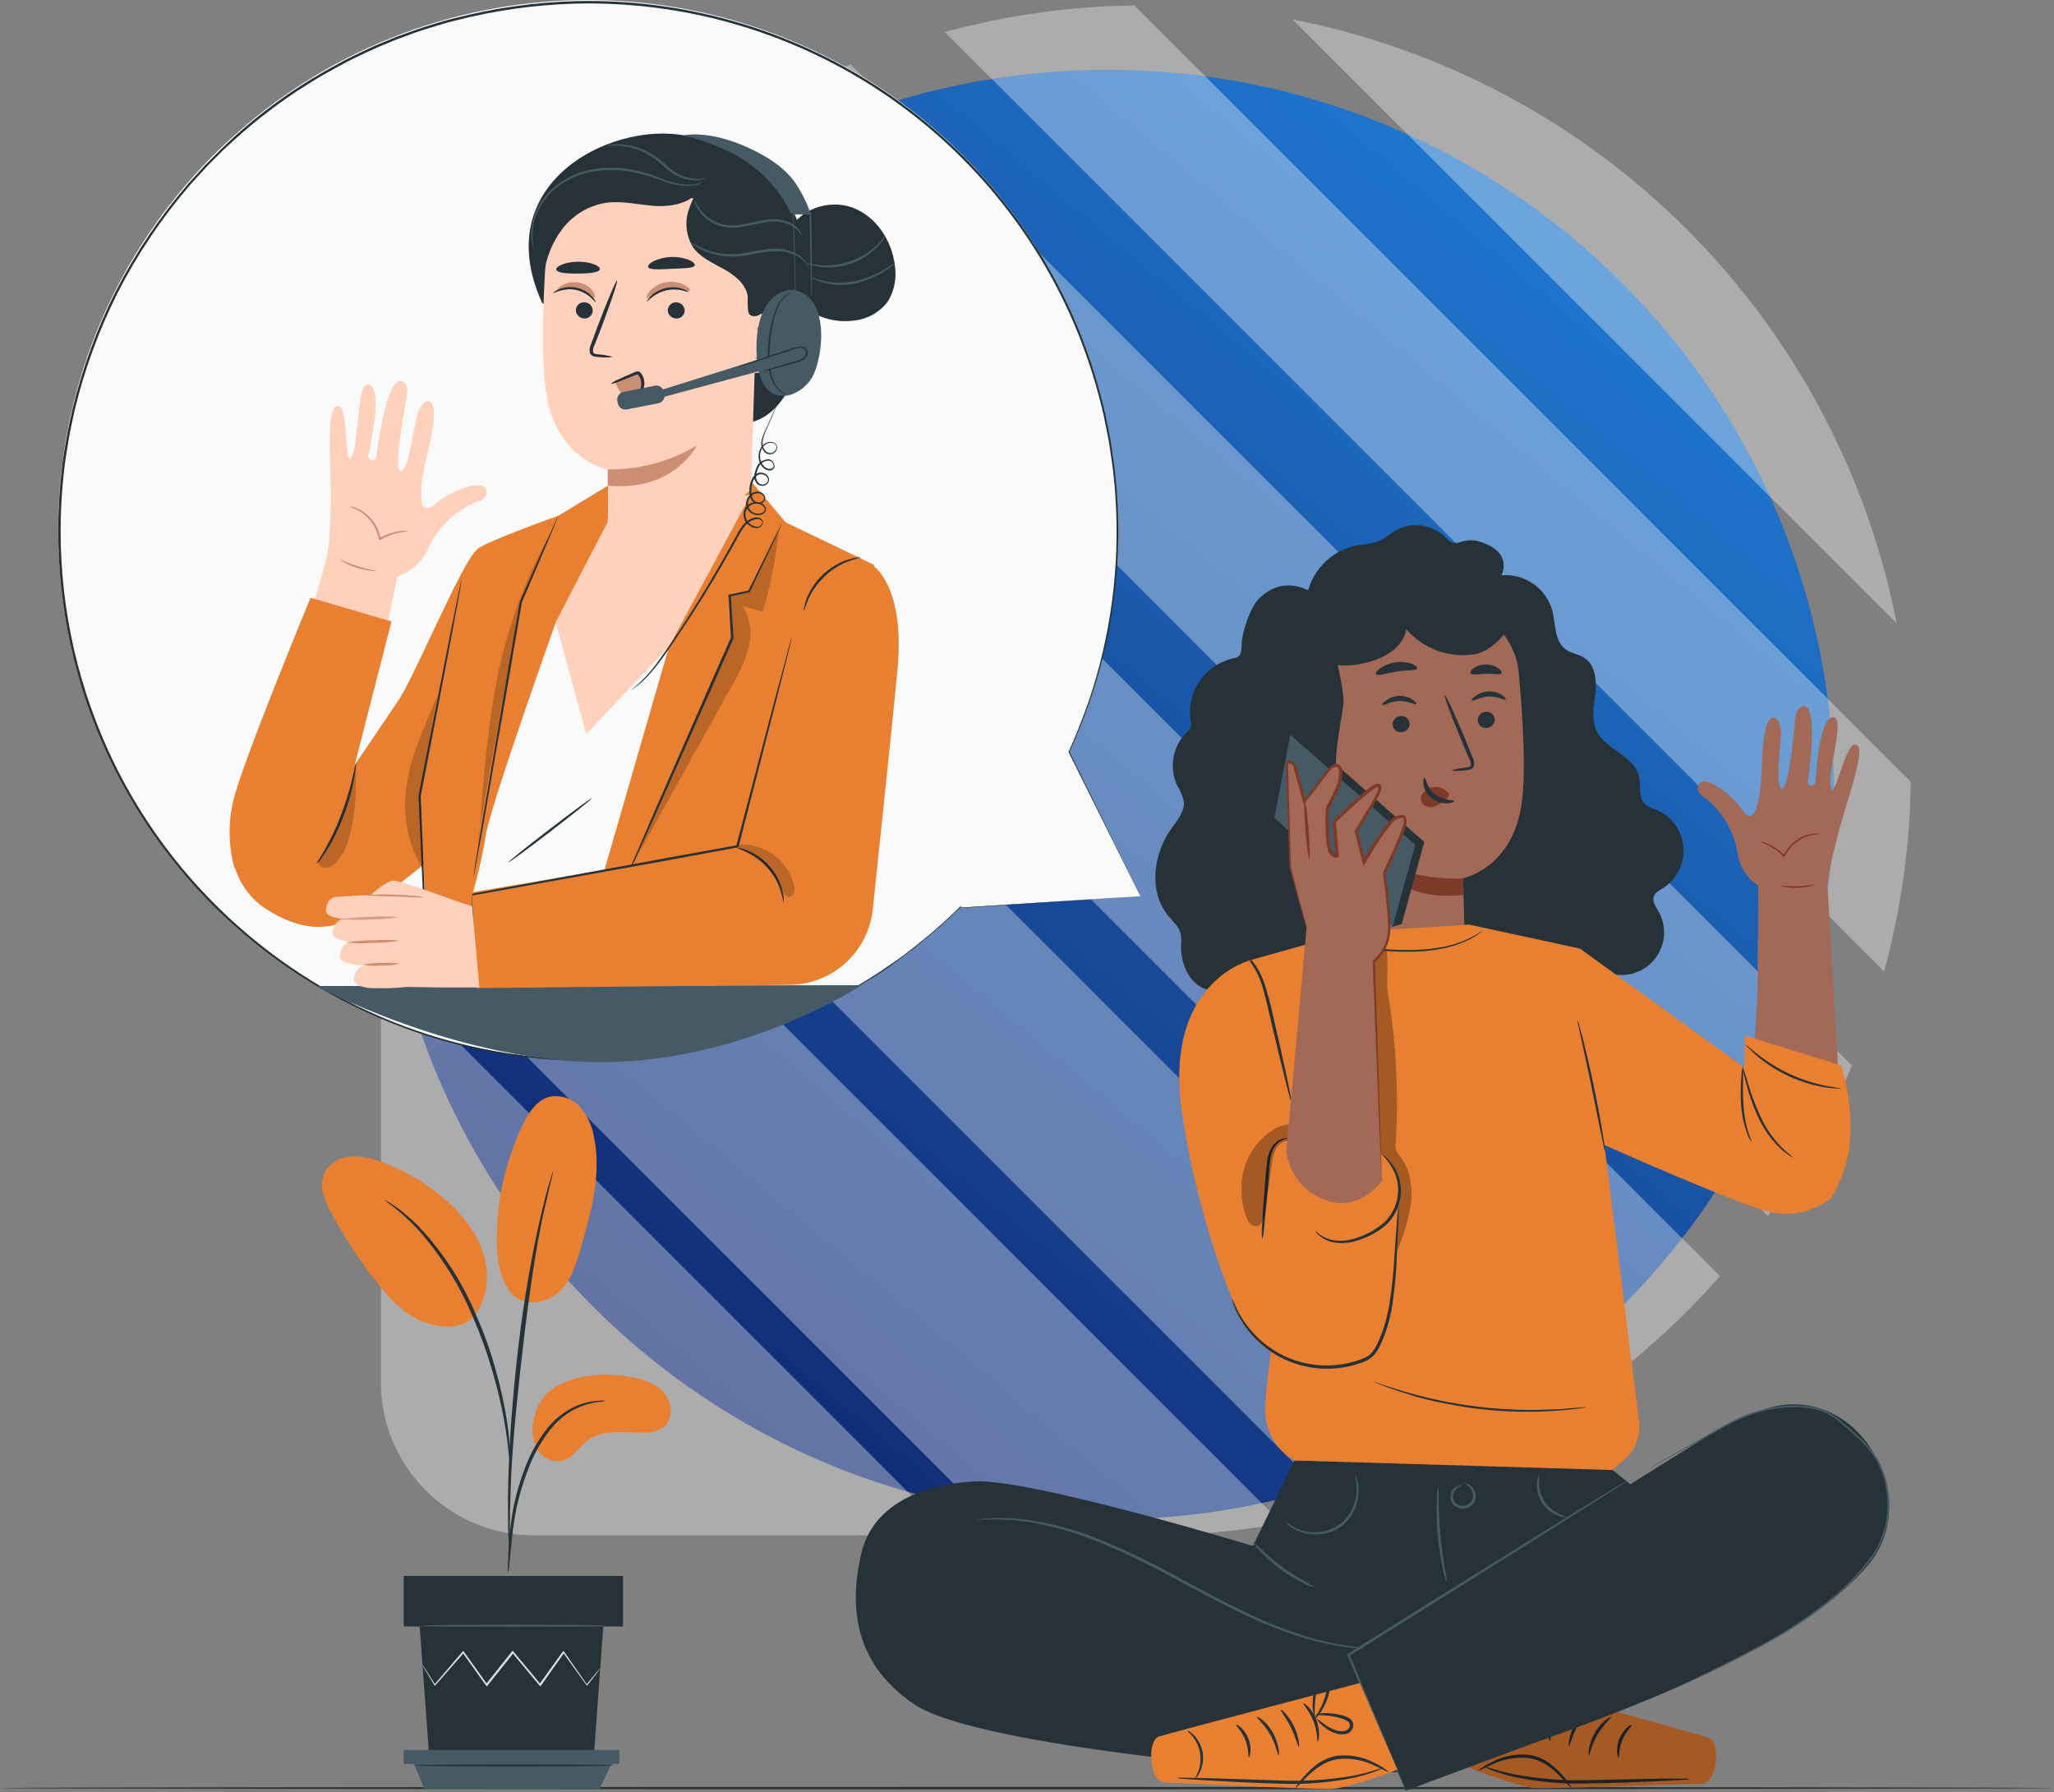
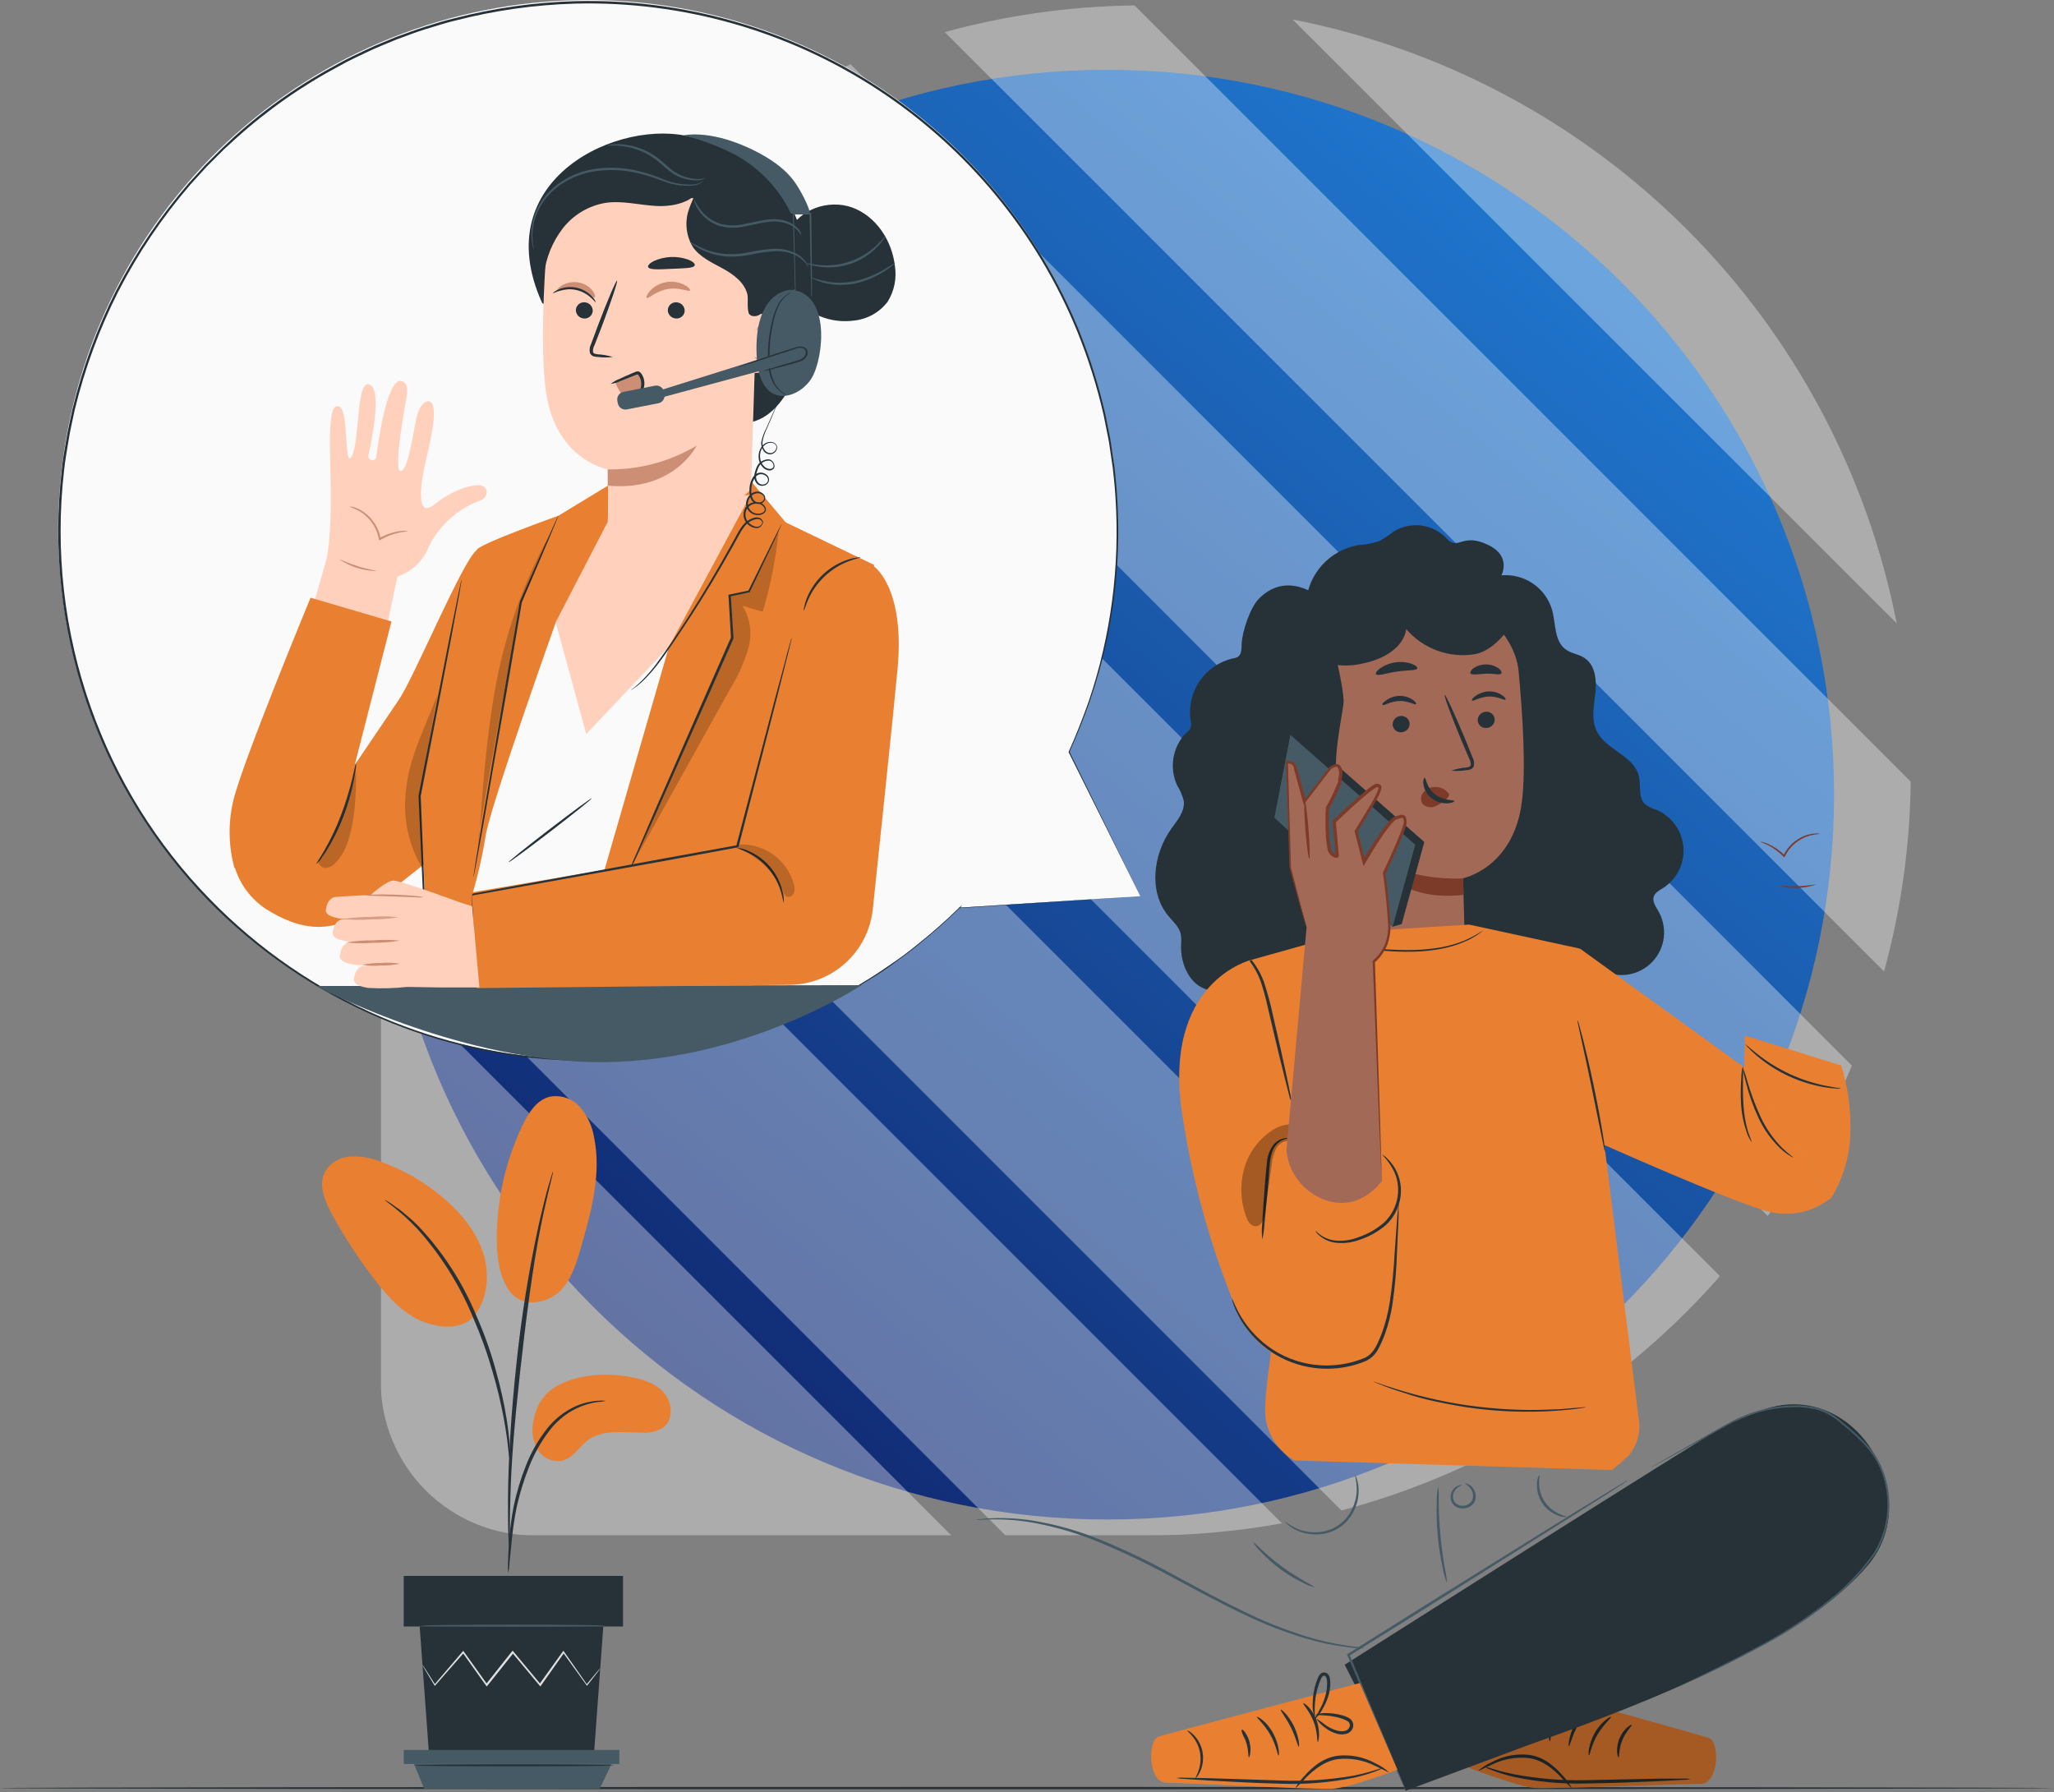
<svg xmlns="http://www.w3.org/2000/svg" width="1505" height="1313" viewBox="0 0 1505 1313" fill="none">
  <rect x="0" y="0" width="1505" height="1313" fill="#808080" stroke="none" />
  <path d="M811.426 1113.31C1105.48 1113.31 1343.85 875.535 1343.85 582.221C1343.85 288.907 1105.48 51.13 811.426 51.13C517.375 51.13 279 288.907 279 582.221C279 875.535 517.375 1113.31 811.426 1113.31Z" fill="url(#paint0_linear_17_4537)" />
  <g opacity="0.347">
    <mask id="mask0_17_4537" style="mask-type:luminance" maskUnits="userSpaceOnUse" x="279" y="3" width="1123" height="1122">
      <path d="M1401 3H279.003V1125H1401V3Z" fill="white" />
    </mask>
    <g mask="url(#mask0_17_4537)">
      <path d="M697.114 1125.03H391.672C376.871 1125.04 362.215 1122.12 348.541 1116.46C334.867 1110.79 322.442 1102.49 311.976 1092.03C301.511 1081.56 293.209 1069.14 287.545 1055.46C281.882 1041.79 278.967 1027.13 278.968 1012.33V706.888L697.114 1125.03Z" fill="white" />
      <path d="M939.34 1116.14C906.418 1122.05 873.035 1125.03 839.587 1125.03H736.745L278.968 667.26V564.416C278.972 530.967 281.948 497.585 287.86 464.663L939.34 1116.14Z" fill="white" />
      <path d="M1122.41 1048.29C1078.79 1074.06 1031.82 1093.71 982.836 1106.68L297.527 421.36C310.342 372.296 329.925 325.255 355.713 281.592L1122.41 1048.29Z" fill="white" />
      <path d="M1260.25 935.005C1231.37 967.9 1198.66 997.234 1162.82 1022.38L381.618 241.384C406.739 205.524 436.148 172.868 469.192 144.144L1260.25 935.005Z" fill="white" />
      <path d="M1356.91 780.736C1340.77 819.773 1320.07 856.761 1295.24 890.927L513.269 108.959C547.407 84.136 584.322 63.375 623.267 47.097L1356.91 780.736Z" fill="white" />
      <path d="M1400.02 572.728C1399.5 619.704 1392.93 666.418 1380.5 711.722L692.281 23.512C737.59 11.103 784.3 4.542 831.275 3.988L1400.02 572.728Z" fill="white" />
      <path d="M1389.77 456.736L947.073 14.232C1056.49 35.632 1157.05 89.159 1235.9 167.977C1314.75 246.796 1368.32 347.328 1389.77 456.736Z" fill="white" />
    </g>
  </g>
  <path d="M1504.25 1310.09C1504.25 1310.59 1167.4 1310.96 752.16 1310.96C336.924 1310.96 0 1310.59 0 1310.09C0 1309.59 336.858 1309.23 752.16 1309.23C1167.46 1309.23 1504.25 1309.63 1504.25 1310.09Z" fill="#263238" />
  <path d="M409.032 1014.96C424.741 1006.85 443.218 1005.79 460.661 1008.69C470.033 1010.22 479.805 1013.02 486.176 1020.06C492.546 1027.1 493.78 1039.51 486.442 1045.54C481.719 1048.73 476.038 1050.18 470.367 1049.64C456.692 1049.64 441.55 1047.08 430.644 1055.28C424.441 1059.98 420.272 1067.75 412.834 1070.06C409.113 1070.92 405.211 1070.55 401.721 1068.99C398.23 1067.44 395.341 1064.79 393.49 1061.45C389.937 1054.61 389.149 1046.67 391.288 1039.27C392.173 1034.13 394.235 1029.25 397.312 1025.04C400.39 1020.82 404.401 1017.37 409.032 1014.96Z" fill="#E98031" />
  <path d="M373.012 945.485C382.617 959.193 401.294 954.657 409.966 946.286C418.638 937.914 422.273 925.774 425.608 914.201C433.212 887.753 440.883 860.004 435.247 833.088C433.879 824.917 430.29 817.279 424.874 811.009C422.128 807.931 418.622 805.627 414.707 804.328C410.791 803.029 406.604 802.78 402.562 803.605C393.156 806.073 387.286 815.312 383.051 824.083C370.601 849.981 364.084 878.329 363.973 907.064C363.973 920.405 365.474 934.446 373.012 945.485Z" fill="#E98031" />
  <path d="M346.663 965.163C357.069 952.79 359.07 934.746 354.401 919.237C349.732 903.728 339.292 890.521 327.219 879.748C312.996 867.11 296.46 857.347 278.525 850.998C271.559 848.211 264.071 846.97 256.579 847.363C252.838 847.576 249.205 848.698 245.997 850.634C242.788 852.57 240.101 855.259 238.168 858.469C233.065 868.275 237.968 880.115 243.271 889.787C252.64 906.861 263.346 923.165 275.289 938.548C284.895 950.888 295.868 963.095 310.476 968.565C325.084 974.035 340.293 973.501 348.031 963.362" fill="#E98031" />
  <path d="M372.378 1152.44C372.879 1150.39 373.169 1148.3 373.245 1146.2C373.679 1141.66 374.246 1135.96 374.913 1129.19C375.703 1120.79 376.928 1112.44 378.581 1104.18C380.832 1094.14 383.866 1084.29 387.653 1074.73C391.388 1065.17 396.451 1056.19 402.695 1048.04C407.772 1041.42 414.268 1036.02 421.706 1032.23C426.756 1029.73 432.17 1028.04 437.748 1027.23C439.844 1027.17 441.925 1026.87 443.952 1026.33C441.845 1026.11 439.722 1026.11 437.615 1026.33C431.841 1026.79 426.195 1028.27 420.939 1030.7C413.126 1034.4 406.277 1039.85 400.927 1046.64C394.418 1054.88 389.169 1064.04 385.352 1073.82C381.477 1083.55 378.463 1093.59 376.347 1103.84C374.723 1112.18 373.609 1120.61 373.012 1129.09C372.478 1136.33 372.278 1142.16 372.178 1146.23C372.02 1148.3 372.087 1150.38 372.378 1152.44Z" fill="#263238" />
  <path d="M373.545 1139.36C373.66 1138.4 373.66 1137.42 373.545 1136.46C373.545 1134.29 373.545 1131.56 373.545 1128.19C373.545 1121.02 373.545 1110.61 373.945 1097.81C374.579 1072.12 376.78 1044.44 381.049 1005.59C385.085 968.899 390.521 926.375 396.225 898.692C397.459 892.389 398.693 886.719 399.86 881.749C401.027 876.78 401.928 872.477 402.828 869.009C403.729 865.54 404.262 863.072 404.763 860.971C405.042 860.049 405.21 859.097 405.263 858.136C404.827 858.995 404.491 859.901 404.262 860.837C403.629 862.905 402.828 865.54 401.861 868.775C400.894 872.01 399.693 876.446 398.526 881.416C397.359 886.385 395.858 892.022 394.524 898.292C387.44 931.035 382.118 964.135 378.581 997.448C374.312 1036.44 372.378 1071.96 372.211 1097.71C372.211 1110.55 372.211 1121.05 372.645 1128.16C372.878 1131.49 373.045 1134.23 373.178 1136.43C373.176 1137.42 373.3 1138.4 373.545 1139.36Z" fill="#263238" />
  <path d="M373.712 1070.82C373.965 1067.95 373.965 1065.06 373.712 1062.18C373.23 1054.36 372.35 1046.57 371.077 1038.84C369.187 1027.33 366.648 1015.94 363.473 1004.72C359.755 990.921 354.983 977.429 349.198 964.363C339.3 940.26 325.106 918.155 307.307 899.126C304.167 895.862 300.825 892.799 297.302 889.954C295.768 888.686 294.434 887.419 293.066 886.419L289.264 883.784C286.977 882.025 284.544 880.463 281.993 879.114C281.56 879.681 292.299 885.985 305.84 900.393C323.039 919.574 336.844 941.545 346.663 965.363C352.335 978.368 357.126 991.739 361.005 1005.39C364.284 1016.5 366.99 1027.78 369.109 1039.17C370.91 1048.91 371.944 1056.85 372.444 1062.35C372.66 1065.2 373.083 1068.03 373.712 1070.82Z" fill="#263238" />
  <path d="M307.508 1191.69L314.378 1285.75H435.18L442.051 1191.69H307.508Z" fill="#263238" />
  <path d="M456.492 1154.64H295.834V1191.69H456.492V1154.64Z" fill="#263238" />
  <path d="M295.834 1282.14V1292.42H303.372H453.824V1282.14H295.834Z" fill="#455A64" />
  <path d="M310.776 1310.53L303.372 1292.42H448.054L439.449 1310.53H310.776Z" fill="#455A64" />
  <path d="M439.816 1222.44C439.658 1222.75 439.468 1223.04 439.249 1223.31L437.448 1225.68L430.411 1234.72L430.077 1235.12L429.777 1234.68C425.375 1228.58 419.471 1220.37 412.501 1210.77H413.501C408.332 1218.04 402.628 1226.18 396.458 1234.88L395.925 1235.62L395.324 1234.92L375.246 1210.9H376.413L375.313 1212.3L357.236 1234.95L356.636 1235.68L356.102 1234.92L338.959 1210.9H339.959L318.981 1234.78L318.581 1235.22L318.314 1234.75L311.643 1223.71C310.943 1222.51 310.409 1221.54 309.942 1220.77C309.722 1220.45 309.553 1220.09 309.442 1219.71C309.706 1219.99 309.941 1220.31 310.143 1220.64L312.01 1223.48L318.914 1234.32H318.247L338.892 1210.14L339.426 1209.54L339.893 1210.17L357.069 1234.18H355.902L373.912 1211.5L375.046 1210.1L375.613 1209.4L376.213 1210.1L396.225 1234.15H395.091L412.3 1210.17L412.801 1209.47L413.301 1210.17L430.211 1234.35H429.61L436.914 1225.58L438.882 1223.31C439.549 1222.68 439.783 1222.41 439.816 1222.44Z" fill="#E0E0E0" />
  <path d="M443.752 1191.09C443.752 1191.49 413.468 1191.83 376.113 1191.83C338.759 1191.83 308.508 1191.49 308.508 1191.09C308.508 1190.69 338.759 1190.32 376.113 1190.32C413.468 1190.32 443.752 1190.66 443.752 1191.09Z" fill="#455A64" />
  <path d="M449.855 1293.45C449.855 1293.85 416.936 1294.18 376.48 1294.18C336.024 1294.18 303.105 1293.85 303.105 1293.45C303.105 1293.05 335.991 1292.68 376.48 1292.68C416.97 1292.68 449.855 1293.02 449.855 1293.45Z" fill="#263238" />
-   <path d="M1341.43 576.843C1338.79 565.537 1352.13 526.448 1343.53 525.581C1332.56 524.48 1330.69 568.939 1330.19 572.874C1329.69 576.81 1324.05 576.209 1324.58 572.874C1325.38 567.738 1332.69 517.476 1321.62 517.376C1315.48 517.376 1315.21 528.482 1315.21 528.482C1315.21 528.482 1311.08 578.01 1305.84 577.777C1300.6 577.544 1304.34 549.361 1304.87 538.888C1305.41 528.416 1300.37 523.046 1296.64 527.382C1291.2 533.752 1291.23 559.3 1290.53 569.339C1289.83 579.378 1287.2 608.294 1276.79 593.853C1266.38 579.411 1253.11 572.074 1248.21 572.574C1243.3 573.074 1242.4 580.145 1247.14 582.913C1252.01 586.423 1256.38 590.587 1260.11 595.287C1263.07 599.095 1265.59 603.223 1267.62 607.594C1270.39 613.088 1272.23 619.005 1273.06 625.104C1273.77 629.923 1275.51 634.535 1278.14 638.634C1280.77 642.734 1284.25 646.227 1288.33 648.884L1287.73 728.229L1285.36 767.318L1347.16 788.763L1339.03 648.684C1342.06 621.769 1353.93 587.749 1358.24 571.974C1365.14 546.793 1361.91 545.726 1358.84 545.592C1352.03 545.359 1343.96 587.883 1341.43 576.843Z" fill="#A36957" />
  <path d="M1333.49 610.962C1330.94 611.219 1328.41 611.643 1325.92 612.23C1319.92 613.987 1314.63 617.594 1310.81 622.536C1309.65 624.068 1308.65 625.71 1307.81 627.439L1307.41 628.239L1306.81 627.639C1303.4 624.156 1299.45 621.259 1295.1 619.067C1291.77 617.433 1289.73 616.799 1289.76 616.599C1291.74 616.86 1293.65 617.446 1295.43 618.333C1300.02 620.323 1304.18 623.164 1307.71 626.705L1306.71 626.905C1307.56 625.088 1308.6 623.367 1309.81 621.769C1311.99 618.923 1314.69 616.503 1317.75 614.631C1320.21 613.1 1322.9 611.973 1325.72 611.296C1327.59 610.85 1329.5 610.626 1331.42 610.629C1332.12 610.651 1332.82 610.763 1333.49 610.962Z" fill="#7C3B29" />
  <path d="M1330.45 648.15C1321.84 651.067 1312.56 651.369 1303.77 649.018C1303.77 648.617 1309.81 649.551 1317.11 649.318C1324.42 649.084 1330.35 647.783 1330.45 648.15Z" fill="#7C3B29" />
  <path d="M956.942 441.133C957.814 430.967 962.011 421.371 968.883 413.829C975.756 406.287 984.922 401.219 994.964 399.409C1000.3 399.132 1005.57 398.145 1010.64 396.474C1014.43 394.319 1018.05 391.889 1021.48 389.203C1027.51 385.59 1034.59 384.133 1041.56 385.072C1048.53 386.012 1054.97 389.291 1059.83 394.373C1068.71 404.179 1070.97 389.504 1090.92 399.509C1107.59 407.814 1100.12 421.522 1100.12 421.522C1108.33 420.815 1116.54 422.984 1123.33 427.656C1130.12 432.328 1135.07 439.214 1137.34 447.136C1139.98 457.142 1138.78 469.816 1147.35 475.919C1151.45 478.888 1156.89 479.254 1161.12 482.189C1168.93 487.392 1170 498.399 1168.96 507.737C1167.93 517.076 1165.79 527.015 1169.83 535.486C1176.5 549.394 1197.21 553.597 1200.81 568.572C1202.51 575.642 1200.11 584.414 1205.48 589.35C1207.84 591.074 1210.48 592.372 1213.29 593.186C1218.8 595.425 1223.6 599.136 1227.15 603.914C1230.7 608.692 1232.86 614.353 1233.41 620.28C1233.97 626.206 1232.88 632.17 1230.27 637.521C1227.66 642.871 1223.63 647.402 1218.62 650.618C1215.86 652.386 1212.52 653.954 1211.62 657.289C1210.72 660.624 1213.19 664.259 1214.96 667.294C1218.41 673.142 1219.87 679.958 1219.1 686.707C1218.33 693.457 1215.39 699.773 1210.71 704.695C1206.02 709.618 1199.86 712.879 1193.16 713.985C1186.46 715.09 1179.58 713.978 1173.57 710.819C1168.12 722.262 1158.45 731.145 1146.58 735.6C1141.21 737.805 1135.31 738.384 1129.61 737.267C1125.15 735.991 1121 733.824 1117.4 730.897C1099.82 717.556 1075.01 697.245 1071.91 675.466" fill="#263238" />
  <path d="M956.542 475.085L955.775 459.477L1048.96 438.732C1077.81 434.763 1109.96 462.778 1112.7 491.728C1115.73 523.913 1118.17 563.336 1115.1 587.516C1108.9 636.143 1072.01 643.448 1072.01 643.448L1073.31 691.475L966.348 696.144L956.542 475.085Z" fill="#A36957" />
  <path d="M1095.19 526.915C1095.25 528.533 1094.68 530.112 1093.6 531.315C1092.51 532.518 1091 533.249 1089.38 533.352C1088.59 533.449 1087.78 533.385 1087.01 533.164C1086.24 532.943 1085.53 532.569 1084.9 532.065C1084.28 531.561 1083.77 530.936 1083.39 530.229C1083.01 529.522 1082.78 528.747 1082.71 527.949C1082.66 526.333 1083.23 524.758 1084.31 523.558C1085.4 522.357 1086.9 521.623 1088.52 521.512C1089.31 521.41 1090.12 521.47 1090.89 521.69C1091.66 521.909 1092.38 522.282 1093.01 522.787C1093.63 523.292 1094.15 523.918 1094.52 524.628C1094.9 525.337 1095.12 526.115 1095.19 526.915Z" fill="#263238" />
  <path d="M1103.16 512.607C1102.39 513.441 1097.59 510.105 1090.92 510.339C1084.25 510.572 1079.45 514.041 1078.71 513.274C1077.98 512.507 1079.08 511.439 1081.15 509.939C1083.98 507.849 1087.4 506.684 1090.92 506.603C1094.38 506.482 1097.79 507.463 1100.66 509.405C1102.76 510.806 1103.53 512.24 1103.16 512.607Z" fill="#263238" />
  <path d="M1032.85 530.017C1032.92 531.633 1032.35 533.211 1031.28 534.418C1030.2 535.625 1028.7 536.367 1027.08 536.487C1026.29 536.589 1025.48 536.528 1024.71 536.309C1023.93 536.09 1023.22 535.716 1022.59 535.212C1021.97 534.707 1021.45 534.08 1021.08 533.371C1020.7 532.662 1020.48 531.884 1020.41 531.084C1020.35 529.468 1020.91 527.89 1021.99 526.682C1023.07 525.475 1024.57 524.733 1026.18 524.614C1026.98 524.517 1027.78 524.58 1028.55 524.802C1029.32 525.023 1030.04 525.396 1030.66 525.901C1031.29 526.405 1031.8 527.029 1032.18 527.736C1032.55 528.443 1032.78 529.219 1032.85 530.017Z" fill="#263238" />
  <path d="M1037.55 515.909C1036.82 516.742 1031.99 513.407 1025.31 513.607C1018.64 513.807 1013.84 517.343 1013.11 516.542C1012.37 515.742 1013.47 514.708 1015.58 513.207C1018.4 511.126 1021.8 509.962 1025.31 509.872C1028.79 509.76 1032.21 510.752 1035.09 512.707C1037.19 514.074 1037.92 515.508 1037.55 515.909Z" fill="#263238" />
  <path d="M1063.3 564.67C1066.79 563.442 1070.42 562.669 1074.11 562.368C1075.81 562.135 1077.44 561.735 1077.64 560.567C1077.74 558.81 1077.29 557.066 1076.38 555.564C1074.64 551.495 1072.81 547.226 1070.91 542.724C1063.34 524.48 1057.8 509.372 1058.53 509.138C1059.27 508.905 1066 523.38 1073.61 541.657C1075.41 546.159 1077.18 550.462 1078.81 554.564C1079.97 556.583 1080.36 558.951 1079.91 561.234C1079.69 561.846 1079.33 562.397 1078.85 562.843C1078.38 563.289 1077.8 563.618 1077.18 563.802C1076.25 564.095 1075.28 564.263 1074.31 564.303C1070.67 564.874 1066.97 564.997 1063.3 564.67Z" fill="#263238" />
  <path d="M1072.04 643.581C1048.73 644.67 1025.56 639.365 1005.04 628.239C1005.04 628.239 1022.45 661.591 1072.37 655.621L1072.04 643.581Z" fill="#7C3B29" />
  <path d="M1061 580.845C1059.68 579.281 1057.98 578.079 1056.07 577.356C1054.15 576.632 1052.09 576.409 1050.06 576.71C1048.6 576.89 1047.18 577.363 1045.9 578.103C1044.63 578.842 1043.51 579.832 1042.62 581.012C1041.76 582.148 1041.27 583.524 1041.21 584.95C1041.16 586.377 1041.55 587.785 1042.32 588.983C1043.44 590.144 1044.88 590.948 1046.45 591.292C1048.02 591.636 1049.66 591.506 1051.16 590.918C1054.28 589.707 1057.12 587.894 1059.53 585.581C1060.26 585.02 1060.89 584.331 1061.37 583.547C1061.61 583.176 1061.74 582.741 1061.74 582.296C1061.74 581.851 1061.61 581.417 1061.37 581.046" fill="#7C3B29" />
  <path d="M1043.82 569.873C1044.89 569.873 1045.13 577.043 1051.5 581.979C1057.87 586.916 1065.54 585.915 1065.64 586.916C1065.64 587.382 1063.97 588.383 1060.7 588.583C1056.48 588.752 1052.32 587.443 1048.96 584.881C1045.72 582.398 1043.56 578.75 1042.96 574.709C1042.56 571.674 1043.32 569.873 1043.82 569.873Z" fill="#263238" />
  <path d="M1038.46 489.66C1037.85 491.528 1031.18 490.861 1023.38 492.062C1015.58 493.262 1009.31 495.564 1008.2 493.963C1007.7 493.196 1008.77 491.461 1011.27 489.627C1014.61 487.352 1018.42 485.868 1022.41 485.29C1026.4 484.712 1030.48 485.055 1034.32 486.292C1037.22 487.426 1038.72 488.793 1038.46 489.66Z" fill="#263238" />
  <path d="M1100.09 493.362C1098.96 494.93 1094.32 493.362 1088.78 493.596C1083.25 493.829 1078.61 494.93 1077.48 493.362C1076.98 492.629 1077.68 491.061 1079.68 489.56C1082.37 487.754 1085.54 486.789 1088.78 486.789C1092.03 486.789 1095.2 487.754 1097.89 489.56C1099.89 491.061 1100.59 492.595 1100.09 493.362Z" fill="#263238" />
  <path d="M1120.94 432.395C1114.26 449.838 1098.79 476.219 1080.41 479.355C1071.2 480.805 1061.77 479.879 1053.01 476.662C1044.26 473.446 1036.47 468.047 1030.38 460.977C1028.25 474.885 1013.31 482.923 999.567 485.892C989.867 488.36 979.681 488.164 970.083 485.325C965.322 483.841 961.018 481.166 957.58 477.553C954.142 473.94 951.684 469.509 950.439 464.68C948.471 454.941 961.245 430.127 970.95 427.992" fill="#263238" />
  <path d="M988.094 689.74C988.055 697.592 985.593 705.24 981.044 711.639C976.495 718.038 970.081 722.877 962.679 725.494C963.368 731.867 961.769 738.277 958.168 743.579C954.566 748.881 949.197 752.73 943.019 754.438C936.841 756.146 930.257 755.601 924.443 752.902C918.629 750.203 913.965 745.524 911.283 739.702C910.232 736.542 908.702 733.561 906.747 730.864C901.611 725.227 892.473 727.062 885.068 725.227C871.728 721.892 864.89 706.35 865.391 692.575C865.642 689.875 865.574 687.155 865.19 684.471C863.99 679.034 859.387 675.165 855.885 670.863C841.41 653.186 844.946 625.738 858.253 607.16C862.689 600.99 868.259 594.42 867.392 586.882C866.342 582.754 864.654 578.816 862.389 575.209C859.549 568.896 858.666 561.877 859.855 555.058C861.044 548.239 864.25 541.933 869.059 536.954C870.59 536.072 871.763 534.681 872.372 533.023C872.982 531.365 872.99 529.545 872.395 527.882C870.859 517.797 873.197 507.504 878.938 499.071C884.679 490.638 893.399 484.691 903.345 482.423C904.571 482.297 905.76 481.934 906.848 481.356C909.849 479.521 909.649 475.252 909.782 471.75C910.216 462.478 916.086 444.835 922.656 438.398C940.933 420.388 960.778 432.561 967.982 438.398C967.982 438.398 986.059 503.535 984.358 516.042C982.657 528.549 975.82 559.867 980.389 573.541C984.958 587.216 992.896 615.365 988.16 628.306C983.424 641.246 988.094 689.74 988.094 689.74Z" fill="#263238" />
  <path d="M1105.39 1232.25C1105.39 1232.25 1246.61 1271.34 1252.14 1273.34C1260.65 1276.31 1259.21 1307.49 1245.97 1306.99C1239.74 1306.76 1137.51 1310.79 1124.6 1309.99C1111.7 1309.19 1072.74 1293.85 1072.74 1293.85L1105.39 1232.25Z" fill="#E98031" />
  <path d="M1164.23 1286.11C1164.93 1286.11 1165.89 1278.74 1170.46 1270.97C1175.03 1263.2 1180.87 1258.53 1180.47 1257.96C1180.07 1257.4 1173.2 1261.3 1168.43 1269.8C1163.66 1278.31 1163.63 1286.18 1164.23 1286.11Z" fill="#263238" />
  <path d="M1149.49 1279.44C1150.19 1279.44 1151.62 1272.77 1155.39 1265.53C1159.16 1258.3 1163.59 1252.99 1163.06 1252.49C1162.53 1251.99 1157.16 1256.66 1153.29 1264.47C1149.42 1272.27 1149.02 1279.41 1149.49 1279.44Z" fill="#263238" />
  <path d="M1135.68 1275.74C1136.41 1275.74 1135.84 1268.67 1139.01 1260.83C1142.18 1252.99 1147.22 1248.16 1146.72 1247.49C1146.22 1246.82 1140.05 1251.33 1136.71 1259.83C1133.38 1268.34 1135.11 1275.94 1135.68 1275.74Z" fill="#263238" />
  <path d="M1138.21 1257.6C1139.45 1254.24 1139.96 1250.66 1139.71 1247.09C1139.69 1243.21 1139.21 1239.35 1138.28 1235.58C1137.76 1233.31 1137.06 1231.08 1136.18 1228.91C1135.73 1227.62 1134.95 1226.47 1133.91 1225.58C1133.21 1225.04 1132.33 1224.76 1131.45 1224.8C1130.56 1224.85 1129.72 1225.2 1129.07 1225.81C1127.98 1226.88 1127.31 1228.3 1127.17 1229.81C1127.04 1231.05 1126.98 1232.3 1127.01 1233.55C1127.03 1235.88 1127.32 1238.19 1127.87 1240.45C1128.82 1244.24 1130.28 1247.87 1132.21 1251.26C1133.78 1254.46 1135.94 1257.33 1138.58 1259.73C1138.88 1259.53 1136.51 1256.23 1133.71 1250.46C1132.05 1247.13 1130.81 1243.61 1130.01 1239.99C1129.55 1237.86 1129.31 1235.69 1129.31 1233.52C1129.31 1231.35 1129.31 1228.65 1130.61 1227.61C1130.84 1227.35 1131.16 1227.19 1131.51 1227.16C1131.86 1227.13 1132.2 1227.23 1132.48 1227.45C1133.2 1228.12 1133.74 1228.97 1134.04 1229.91C1134.88 1231.95 1135.59 1234.03 1136.18 1236.15C1137.15 1239.75 1137.78 1243.44 1138.05 1247.16C1138.45 1253.46 1137.81 1257.6 1138.21 1257.6Z" fill="#263238" />
  <path d="M1138.01 1256.06C1135.13 1254.87 1132.01 1254.37 1128.91 1254.59C1125.53 1254.59 1122.17 1255.01 1118.9 1255.83C1116.89 1256.26 1114.94 1256.98 1113.13 1257.96C1111.94 1258.52 1110.97 1259.45 1110.37 1260.61C1109.76 1261.78 1109.56 1263.11 1109.8 1264.4C1110.12 1265.62 1110.77 1266.73 1111.66 1267.62C1112.56 1268.51 1113.68 1269.15 1114.9 1269.47C1116.98 1269.99 1119.16 1269.99 1121.24 1269.47C1124.57 1268.62 1127.7 1267.09 1130.41 1264.97C1133.02 1263.26 1135.29 1261.06 1137.08 1258.5C1134.46 1260.02 1131.96 1261.73 1129.57 1263.6C1126.95 1265.38 1124 1266.65 1120.9 1267.33C1119.18 1267.75 1117.39 1267.75 1115.67 1267.33C1114.87 1267.11 1114.14 1266.69 1113.56 1266.1C1112.98 1265.52 1112.55 1264.8 1112.33 1264C1112.2 1263.2 1112.33 1262.39 1112.71 1261.68C1113.09 1260.96 1113.7 1260.4 1114.43 1260.06C1116.05 1259.18 1117.78 1258.51 1119.57 1258.06C1122.67 1257.19 1125.86 1256.64 1129.07 1256.4C1134.51 1255.89 1137.95 1256.46 1138.01 1256.06Z" fill="#263238" />
  <path d="M1185.94 1287.61C1186.61 1287.61 1185.94 1281.48 1188.71 1274.87C1191.48 1268.27 1196.08 1264.37 1195.61 1263.8C1195.14 1263.23 1189.47 1266.6 1186.51 1273.97C1183.54 1281.34 1185.34 1287.88 1185.94 1287.61Z" fill="#263238" />
  <path d="M1087.38 1294.28C1089.1 1295.34 1090.94 1296.21 1092.85 1296.85C1097.97 1298.83 1103.22 1300.46 1108.56 1301.72C1126.23 1305.54 1144.29 1307.22 1162.36 1306.72C1183.5 1306.49 1202.58 1305.52 1216.42 1304.96L1232.77 1304.09C1234.78 1304.08 1236.79 1303.86 1238.77 1303.46C1236.77 1303.14 1234.75 1303.04 1232.73 1303.16H1216.36L1162.36 1304.29C1144.47 1304.72 1126.58 1303.24 1109 1299.89C1095.42 1297.19 1087.55 1293.72 1087.38 1294.28Z" fill="#263238" />
  <path d="M1083.21 1297.38C1083.41 1297.69 1087.28 1295.45 1093.79 1292.58C1102.09 1288.64 1111.33 1287.1 1120.47 1288.15C1131.11 1289.78 1138.68 1296.92 1143.58 1301.89C1146.09 1304.85 1148.81 1307.62 1151.72 1310.19C1149.84 1306.76 1147.52 1303.58 1144.82 1300.75C1142.04 1297.48 1138.89 1294.54 1135.44 1291.98C1131.14 1288.79 1126.13 1286.67 1120.84 1285.81C1111.25 1284.65 1101.55 1286.5 1093.05 1291.08C1089.46 1292.65 1086.14 1294.78 1083.21 1297.38Z" fill="#263238" />
  <g opacity="0.3">
    <path d="M1105.39 1232.25C1105.39 1232.25 1246.61 1271.34 1252.14 1273.34C1260.65 1276.31 1259.21 1307.49 1245.97 1306.99C1239.74 1306.76 1137.51 1310.79 1124.6 1309.99C1111.7 1309.19 1072.74 1293.85 1072.74 1293.85L1105.39 1232.25Z" fill="black" />
  </g>
-   <path d="M948.504 1070.06L918.02 1132.69C918.02 1132.69 755.028 1083.13 713.971 1085.4C672.915 1087.67 639.262 1104.18 631.258 1137.53C623.253 1170.88 622.186 1216.91 670.113 1248.86C718.04 1280.81 956.142 1298.45 956.142 1298.45H1050.36L1204.38 1095.37L1179.57 1075.36L948.504 1070.06Z" fill="#263238" />
  <path d="M999.767 1207.57C998.736 1207.69 997.696 1207.69 996.665 1207.57C994.664 1207.57 991.662 1207.57 987.827 1206.87C977.001 1205.59 966.309 1203.35 955.875 1200.2C940.427 1195.51 925.372 1189.61 910.85 1182.55C894.374 1174.78 876.797 1165.21 858.32 1155.3C841.012 1145.83 823.197 1137.31 804.956 1129.79C790.12 1123.65 774.699 1119.04 758.93 1116.02C748.303 1113.99 737.496 1113.05 726.679 1113.21C722.843 1113.21 720.008 1113.51 717.84 1113.55C716.809 1113.64 715.77 1113.64 714.739 1113.55C715.746 1113.31 716.773 1113.16 717.807 1113.11C719.841 1112.95 722.776 1112.41 726.645 1112.38C737.542 1111.93 748.456 1112.66 759.197 1114.55C775.108 1117.35 790.68 1121.83 805.657 1127.89C823.916 1135.36 841.733 1143.87 859.02 1153.37C877.497 1163.38 895.007 1172.88 911.383 1180.72C925.8 1187.81 940.728 1193.81 956.042 1198.66C966.367 1201.92 976.942 1204.31 987.66 1205.83C991.462 1206.5 994.33 1206.63 996.432 1206.93C997.559 1207.05 998.675 1207.26 999.767 1207.57Z" fill="#455A64" />
  <path d="M1111.13 1281.84C1141.41 1269.94 1307.91 1216.97 1366.84 1148.87C1373.77 1141.37 1378.84 1132.34 1381.64 1122.52C1384.44 1112.7 1384.89 1102.36 1382.95 1092.34C1374.75 1046.91 1332.92 1016.63 1289.56 1033.77C1283.39 1036.24 1269.25 1041.74 1263.32 1044.91C1247.17 1053.58 985.259 1219.71 985.259 1219.71C985.259 1219.71 1030.88 1308.69 1029.75 1312.09L1111.13 1281.84Z" fill="#263238" />
  <path d="M1193.14 1084.36C1192.93 1084.58 1192.7 1084.77 1192.44 1084.93L1190.24 1086.43L1181.7 1092L1150.05 1112.01L1045.33 1177.85L988.427 1213.3L988.794 1212.14C1000.93 1241.29 1011.24 1266.17 1018.81 1283.91C1022.35 1292.62 1025.18 1299.55 1027.18 1304.52C1028.08 1306.79 1028.78 1308.62 1029.35 1310.03C1029.63 1310.64 1029.85 1311.29 1029.98 1311.96C1029.62 1311.39 1029.31 1310.79 1029.05 1310.16C1028.45 1308.79 1027.65 1306.99 1026.62 1304.76L1017.74 1284.38C1010.21 1266.67 999.633 1241.92 987.226 1212.87L986.926 1212.14L987.593 1211.7L1044.29 1176.12L1149.28 1110.85L1181.27 1091.27L1190.01 1086L1192.31 1084.7C1192.84 1084.46 1193.11 1084.33 1193.14 1084.36Z" fill="#455A64" />
  <path d="M963.113 1162.91C960.4 1162.34 957.791 1161.36 955.375 1160.01C949.368 1157.13 943.641 1153.7 938.265 1149.77C932.887 1145.79 927.885 1141.32 923.323 1136.43C921.301 1134.53 919.58 1132.34 918.22 1129.92C918.687 1129.49 927.026 1138.93 939.466 1147.97C951.906 1157.01 963.379 1162.34 963.113 1162.91Z" fill="#455A64" />
  <path d="M1053.76 1089.1C1054.2 1092.55 1054.33 1096.03 1054.16 1099.51C1054.16 1105.94 1054.53 1114.78 1055.4 1124.52C1056.27 1134.26 1057.63 1143.03 1058.73 1149.37C1059.52 1152.77 1060.01 1156.22 1060.2 1159.71C1058.85 1156.49 1057.88 1153.14 1057.3 1149.7C1053.63 1133.29 1052.1 1116.48 1052.76 1099.67C1052.7 1096.12 1053.03 1092.58 1053.76 1089.1Z" fill="#455A64" />
  <path d="M1073.24 1086.93C1073.24 1086.93 1074.04 1086.73 1075.31 1087.2C1077.08 1087.94 1078.58 1089.21 1079.61 1090.83C1080.43 1092.06 1080.96 1093.44 1081.18 1094.9C1081.4 1096.35 1081.3 1097.83 1080.88 1099.24C1080.23 1100.99 1079.07 1102.5 1077.53 1103.56C1076 1104.62 1074.17 1105.19 1072.31 1105.18C1070.46 1105.36 1068.61 1104.96 1067.01 1104.02C1065.41 1103.09 1064.15 1101.67 1063.4 1099.97C1062.91 1098.58 1062.76 1097.1 1062.96 1095.63C1063.15 1094.17 1063.7 1092.78 1064.54 1091.57C1065.62 1089.96 1067.24 1088.78 1069.11 1088.23C1069.77 1087.99 1070.51 1087.99 1071.17 1088.23C1068.94 1088.95 1067.03 1090.42 1065.77 1092.4C1065.15 1093.44 1064.77 1094.6 1064.66 1095.8C1064.55 1097 1064.72 1098.21 1065.14 1099.34C1065.79 1100.62 1066.81 1101.68 1068.07 1102.37C1069.33 1103.06 1070.78 1103.36 1072.21 1103.21C1073.64 1103.19 1075.04 1102.75 1076.23 1101.94C1077.41 1101.14 1078.33 1100 1078.88 1098.67C1079.26 1097.52 1079.39 1096.3 1079.27 1095.1C1079.15 1093.89 1078.78 1092.72 1078.18 1091.67C1077.02 1089.65 1075.3 1088.01 1073.24 1086.93Z" fill="#455A64" />
  <path d="M992.696 1080.33C993.366 1081.26 993.853 1082.32 994.13 1083.43C995.107 1086.4 995.569 1089.51 995.498 1092.64C995.438 1097.25 994.403 1101.79 992.463 1105.98C990.168 1111.28 986.4 1115.82 981.605 1119.04C976.811 1122.27 971.192 1124.06 965.414 1124.19C960.746 1124.42 956.083 1123.64 951.74 1121.92C948.834 1120.78 946.132 1119.18 943.735 1117.18C942.814 1116.49 942.024 1115.65 941.4 1114.68C944.751 1117.17 948.391 1119.24 952.24 1120.85C956.437 1122.31 960.882 1122.91 965.314 1122.62C970.726 1122.4 975.97 1120.67 980.463 1117.65C984.955 1114.62 988.521 1110.41 990.762 1105.48C992.719 1101.5 993.854 1097.16 994.097 1092.74C994.162 1088.56 993.692 1084.39 992.696 1080.33Z" fill="#455A64" />
  <path d="M1148.05 1111.35C1145.95 1111.68 1143.81 1111.37 1141.88 1110.48C1136.99 1108.79 1132.8 1105.52 1129.97 1101.19C1127.14 1096.87 1125.83 1091.72 1126.24 1086.57C1126.2 1084.44 1126.79 1082.35 1127.94 1080.56C1128.27 1080.56 1127.64 1082.93 1127.71 1086.6C1127.7 1091.38 1129.09 1096.06 1131.7 1100.06C1134.31 1104.07 1138.04 1107.22 1142.41 1109.14C1145.68 1110.85 1148.08 1111.01 1148.05 1111.35Z" fill="#455A64" />
  <path d="M1229.5 1235.88C1229.5 1235.88 1229.8 1235.68 1230.5 1235.35L1233.47 1233.88L1245.01 1228.31C1255.01 1223.44 1269.52 1216.44 1287 1207C1307.66 1196.27 1327.09 1183.34 1344.96 1168.41C1355.38 1159.5 1364.68 1149.36 1372.68 1138.23C1380.54 1125.75 1384.05 1111.02 1382.68 1096.34C1382.07 1088.93 1380.21 1081.68 1377.18 1074.89C1375.69 1071.6 1373.89 1068.45 1371.81 1065.49C1369.71 1062.57 1367.42 1059.81 1364.94 1057.22C1360.03 1052.24 1354.82 1047.55 1349.36 1043.17C1344.48 1038.67 1338.69 1035.26 1332.39 1033.17C1326.25 1031.52 1319.9 1030.81 1313.54 1031.07C1307.53 1031.17 1301.53 1031.83 1295.63 1033.04C1285.07 1035.33 1274.9 1039.18 1265.45 1044.44L1224.26 1067.29L1213.02 1073.46L1210.09 1075.03L1209.09 1075.53C1209.38 1075.3 1209.69 1075.1 1210.02 1074.93L1212.89 1073.22L1223.99 1066.82C1233.67 1061.32 1247.61 1053.28 1265.02 1043.47C1274.51 1038.1 1284.75 1034.17 1295.4 1031.8C1301.36 1030.56 1307.42 1029.87 1313.51 1029.73C1319.98 1029.47 1326.46 1030.18 1332.72 1031.83C1339.22 1033.99 1345.18 1037.51 1350.2 1042.17C1355.7 1046.59 1360.94 1051.31 1365.91 1056.32C1368.42 1058.95 1370.76 1061.75 1372.91 1064.69C1375.04 1067.73 1376.88 1070.97 1378.41 1074.36C1382.99 1084.69 1384.95 1095.98 1384.14 1107.24C1383.32 1118.51 1379.75 1129.4 1373.75 1138.96C1365.68 1150.18 1356.28 1160.38 1345.76 1169.35C1327.8 1184.29 1308.23 1197.2 1287.43 1207.83C1269.85 1217.17 1255.28 1224.08 1245.21 1228.78L1233.57 1234.12L1230.5 1235.45L1229.5 1235.88Z" fill="#455A64" />
  <path d="M996.331 1233.12C996.331 1233.12 854.651 1270.47 848.948 1272.37C840.41 1275.27 841.444 1306.46 854.684 1306.12C860.955 1306.12 963.113 1311.29 976.02 1310.63C988.927 1309.96 1023.88 1296.68 1023.88 1296.68L996.331 1233.12Z" fill="#E98031" />
  <path d="M936.831 1286.28C936.131 1286.28 935.264 1278.87 930.794 1271.04C926.325 1263.2 920.522 1258.46 920.989 1257.93C921.456 1257.4 928.193 1261.26 932.862 1269.9C937.532 1278.54 937.432 1286.35 936.831 1286.28Z" fill="#263238" />
  <path d="M951.64 1279.78C950.939 1279.78 949.605 1273.1 945.936 1265.77C942.268 1258.43 937.898 1253.13 938.399 1252.66C938.899 1252.19 944.269 1256.9 948.071 1264.73C951.873 1272.57 952.24 1279.74 951.64 1279.78Z" fill="#263238" />
  <path d="M965.581 1276.24C964.88 1276.24 965.581 1269.17 962.479 1261.3C959.377 1253.43 954.441 1248.49 954.941 1247.96C955.442 1247.42 961.612 1251.86 964.68 1260.43C967.749 1269 966.081 1276.47 965.581 1276.24Z" fill="#263238" />
  <path d="M963.213 1258C962.008 1254.62 961.542 1251.03 961.845 1247.46C961.904 1243.57 962.431 1239.71 963.413 1235.95C963.984 1233.74 964.709 1231.56 965.581 1229.45C966.036 1228.15 966.831 1227 967.882 1226.11C968.597 1225.58 969.48 1225.31 970.372 1225.37C971.264 1225.42 972.107 1225.79 972.751 1226.41C973.83 1227.47 974.472 1228.9 974.552 1230.41C974.69 1231.65 974.745 1232.9 974.719 1234.15C974.647 1236.48 974.323 1238.79 973.752 1241.05C972.76 1244.82 971.256 1248.43 969.283 1251.79C967.667 1254.98 965.473 1257.84 962.813 1260.23C962.512 1260 964.914 1256.73 967.782 1250.99C969.487 1247.68 970.775 1244.18 971.617 1240.55C972.098 1238.44 972.355 1236.28 972.385 1234.12C972.385 1231.95 972.385 1229.21 971.151 1228.18C970.924 1227.91 970.604 1227.74 970.257 1227.71C969.909 1227.67 969.561 1227.77 969.283 1227.98C968.578 1228.67 968.042 1229.52 967.715 1230.45C966.845 1232.46 966.109 1234.54 965.514 1236.65C964.468 1240.24 963.798 1243.93 963.513 1247.66C963.013 1253.93 963.613 1257.93 963.213 1258Z" fill="#263238" />
  <path d="M963.413 1256.56C966.306 1255.38 969.44 1254.91 972.551 1255.19C975.931 1255.22 979.294 1255.68 982.557 1256.56C984.573 1257.01 986.515 1257.74 988.327 1258.73C989.507 1259.34 990.45 1260.33 991.011 1261.54C991.572 1262.74 991.719 1264.1 991.429 1265.4C991.101 1266.62 990.45 1267.72 989.546 1268.59C988.642 1269.47 987.517 1270.08 986.292 1270.37C984.214 1270.91 982.034 1270.91 979.956 1270.37C976.619 1269.5 973.504 1267.93 970.817 1265.77C968.269 1263.96 966.075 1261.7 964.347 1259.1C966.954 1260.63 969.44 1262.36 971.784 1264.27C974.401 1266.08 977.329 1267.39 980.423 1268.14C982.143 1268.55 983.938 1268.55 985.659 1268.14C986.459 1267.92 987.189 1267.5 987.775 1266.92C988.36 1266.33 988.781 1265.6 988.994 1264.8C989.144 1264.01 989.025 1263.19 988.657 1262.47C988.288 1261.75 987.691 1261.17 986.96 1260.83C985.345 1259.95 983.632 1259.25 981.857 1258.76C978.756 1257.85 975.571 1257.26 972.351 1257C966.948 1256.4 963.48 1256.93 963.413 1256.56Z" fill="#263238" />
-   <path d="M915.119 1287.61C914.418 1287.61 915.119 1281.51 912.484 1274.84C909.849 1268.17 905.28 1264.27 905.813 1263.7C906.347 1263.13 911.917 1266.57 914.785 1273.97C917.653 1281.38 915.552 1287.78 915.119 1287.61Z" fill="#263238" />
+   <path d="M915.119 1287.61C914.418 1287.61 915.119 1281.51 912.484 1274.84C906.347 1263.13 911.917 1266.57 914.785 1273.97C917.653 1281.38 915.552 1287.78 915.119 1287.61Z" fill="#263238" />
  <path d="M1013.57 1295.25C1011.84 1296.28 1009.99 1297.12 1008.07 1297.75C1002.93 1299.68 997.659 1301.24 992.296 1302.42C974.554 1306.08 956.434 1307.58 938.332 1306.89C917.153 1306.39 898.109 1305.19 884.301 1304.46L867.925 1303.39C865.917 1303.36 863.917 1303.12 861.955 1302.69C863.955 1302.41 865.978 1302.34 867.992 1302.49L884.368 1302.79L938.365 1304.52C956.307 1305.24 974.275 1304.05 991.962 1300.95C1005.6 1298.19 1013.41 1294.82 1013.57 1295.25Z" fill="#263238" />
  <path d="M1017.71 1298.52C1017.51 1298.85 1013.67 1296.55 1007.17 1293.62C998.909 1289.53 989.655 1287.88 980.489 1288.85C969.816 1290.31 962.179 1297.39 957.143 1302.19C954.596 1305.12 951.843 1307.86 948.905 1310.39C950.84 1306.98 953.205 1303.83 955.942 1301.02C958.765 1297.8 961.943 1294.9 965.414 1292.38C969.761 1289.25 974.791 1287.19 980.089 1286.38C989.685 1285.34 999.367 1287.29 1007.8 1291.98C1011.43 1293.63 1014.77 1295.83 1017.71 1298.52Z" fill="#263238" />
  <path d="M875.963 1302.89C875.73 1302.72 876.964 1300.85 878.098 1297.59C879.652 1293.34 880.066 1288.77 879.299 1284.31C878.533 1279.86 876.612 1275.68 873.729 1272.2C871.561 1269.5 869.793 1268.17 869.96 1267.94C870.127 1267.7 872.194 1268.7 874.763 1271.27C878.116 1274.74 880.348 1279.15 881.169 1283.9C881.99 1288.66 881.361 1293.56 879.365 1297.95C877.798 1301.42 876.13 1303.02 875.963 1302.89Z" fill="#263238" />
  <path d="M989.794 682.837L916.953 703.248L940.633 929.877C940.633 929.877 927.025 1010.79 927.025 1032.03C926.808 1039.73 928.693 1047.33 932.478 1054.03C936.263 1060.73 941.804 1066.27 948.504 1070.06L1181.24 1077.06L1193.11 1066.79C1196.14 1063.24 1198.4 1059.09 1199.74 1054.62C1201.08 1050.14 1201.46 1045.44 1200.88 1040.81L1157.52 695.01L1076.51 677.433L989.794 682.837Z" fill="#E98031" />
  <path d="M940.9 929.61C940.704 929.046 940.559 928.465 940.466 927.875L939.499 922.906C938.665 918.437 937.531 912.233 936.164 904.629C933.429 889.02 929.727 867.741 925.591 844.228C921.456 820.715 918.054 799.336 915.419 783.727C914.218 776.089 913.218 769.853 912.484 765.35C912.184 763.282 911.95 761.615 911.75 760.347C911.675 759.76 911.675 759.166 911.75 758.579C911.926 759.149 912.07 759.728 912.184 760.314C912.417 761.581 912.751 763.215 913.151 765.25C913.951 769.719 915.119 775.956 916.486 783.56C919.221 799.136 922.957 820.448 927.059 843.995L937.265 904.462C938.465 912.1 939.466 918.337 940.166 922.839C940.466 924.907 940.733 926.541 940.9 927.842C940.982 928.428 940.982 929.023 940.9 929.61Z" fill="#263238" />
  <path d="M1086.85 681.569C1085.81 682.543 1084.69 683.435 1083.51 684.237C1082.38 685.038 1080.91 685.872 1079.28 686.906C1077.64 687.94 1075.61 688.94 1073.31 689.874C1067.95 692.194 1062.36 693.927 1056.63 695.044C1049.71 696.386 1042.68 697.134 1035.62 697.278C1028.57 697.433 1021.51 697.221 1014.48 696.644C1008.71 696.292 1002.99 695.535 997.332 694.377C993.509 693.595 989.792 692.364 986.259 690.708C985.025 690.074 984.091 689.574 983.458 689.174L982.557 688.54C983.887 689.026 985.189 689.583 986.459 690.207C990.033 691.676 993.742 692.793 997.532 693.543C1003.16 694.564 1008.86 695.21 1014.58 695.477C1021.01 695.911 1028.15 696.211 1035.59 696.044C1042.59 695.908 1049.57 695.216 1056.47 693.976C1062.08 692.937 1067.58 691.327 1072.88 689.174C1077.74 687.041 1082.42 684.497 1086.85 681.569Z" fill="#263238" />
  <path d="M1162.09 1031.07C1161.59 1031.26 1161.06 1031.37 1160.52 1031.4L1155.96 1032.07C1153.95 1032.33 1151.52 1032.67 1148.68 1032.9C1145.85 1033.14 1142.58 1033.54 1139.01 1033.7C1131.84 1034.24 1123.27 1034.44 1113.76 1034.3C1104.26 1034.17 1093.75 1033.47 1082.91 1032.2C1072.07 1030.93 1061.7 1028.87 1052.43 1026.97C1043.16 1025.06 1034.89 1022.63 1028.02 1020.29C1024.68 1019.29 1021.35 1018.16 1018.81 1017.23C1016.28 1016.29 1013.81 1015.46 1012.14 1014.69L1007.84 1012.99C1007.32 1012.83 1006.82 1012.59 1006.37 1012.29C1006.91 1012.38 1007.43 1012.53 1007.94 1012.72L1012.31 1014.22C1014.21 1014.89 1016.51 1015.69 1019.24 1016.53C1021.98 1017.36 1025.01 1018.43 1028.48 1019.39C1035.32 1021.46 1043.59 1023.6 1052.86 1025.63C1062.14 1027.67 1072.37 1029.4 1083.25 1030.7C1094.12 1032 1104.49 1032.63 1113.96 1032.94C1123.44 1033.24 1131.98 1032.93 1139.11 1032.63C1142.71 1032.63 1145.78 1032.2 1148.78 1032C1151.79 1031.8 1154.05 1031.6 1156.06 1031.4L1160.66 1031L1162.09 1031.07Z" fill="#263238" />
  <path d="M1189.04 836.791C1188.55 835.78 1188.17 834.717 1187.91 833.622C1187.31 831.588 1186.44 828.586 1185.44 824.884C1183.4 817.513 1180.84 807.207 1178.27 795.801C1175.7 784.394 1173.73 773.955 1172.4 766.417C1171.76 762.615 1171.26 759.58 1170.96 757.446C1170.73 756.349 1170.62 755.231 1170.63 754.11C1171.04 755.186 1171.33 756.305 1171.5 757.446C1171.96 759.814 1172.6 762.782 1173.37 766.317C1174.9 773.822 1177.07 784.194 1179.6 795.601C1182.14 807.007 1184.57 817.313 1186.27 824.75C1187.07 828.286 1187.77 831.254 1188.34 833.589C1188.67 834.634 1188.9 835.705 1189.04 836.791Z" fill="#263238" />
  <g opacity="0.3">
-     <path d="M1015.21 693.109C1018.14 703.115 1015.41 718.023 1016.84 727.062C1022.96 763.33 1024.92 800.178 1022.68 836.89C1022.4 838.885 1022.52 840.915 1023.05 842.861C1023.8 844.532 1024.81 846.083 1026.01 847.463C1033.39 857.202 1035.29 870.209 1033.79 882.35C1031.81 894.442 1028.27 906.226 1023.25 917.403C1023.01 907.631 1023.51 892.989 1024.28 883.25C1024.28 881.282 1025.45 882.55 1025.48 880.582C1025.81 868.842 1023.85 857.969 1015.48 849.598C1013.69 848.073 1012.12 846.311 1010.81 844.361C1009.9 842.387 1009.37 840.26 1009.24 838.091C1004.17 797.112 1000.71 755.978 998.866 714.688C998.501 712.376 998.974 710.011 1000.2 708.017C1001.54 706.746 1003.07 705.689 1004.74 704.882C1008.07 702.815 1009.87 699.146 1013.27 697.512" fill="black" />
-   </g>
+     </g>
  <path d="M916.953 703.248C916.953 703.248 850.449 718.924 866.558 818.58C874.093 867.177 887.417 914.697 906.247 960.127C917.153 985.775 941.834 1003.49 969.616 999.816C981.69 998.249 993.63 1000.15 1001.73 995.28C1014.01 987.876 1019.34 962.929 1021.75 936.047C1023.31 917.703 1022.68 898.626 1025.08 882.983C1029.05 857.436 1017.34 845.396 1002.33 842.394L943.335 830.687L940 861.771L916.953 703.248Z" fill="#E98031" />
  <path d="M963.78 901.627C963.947 901.627 964.914 902.828 967.115 904.529C970.338 906.902 974.116 908.406 978.088 908.898C984.006 909.508 989.983 908.661 995.498 906.43C1002.41 904.073 1008.8 900.391 1014.31 895.591C1019.52 890.554 1022.95 883.946 1024.05 876.78C1024.97 870.919 1024.25 864.917 1021.98 859.437C1019.7 854.406 1016.52 849.83 1012.61 845.929C1014 846.578 1015.24 847.496 1016.28 848.631C1019.31 851.461 1021.76 854.861 1023.48 858.636C1026.12 864.366 1027.06 870.733 1026.18 876.98C1025.11 884.667 1021.5 891.772 1015.91 897.158C1010.18 902.189 1003.49 905.992 996.232 908.331C990.383 910.578 984.056 911.29 977.854 910.399C973.658 909.742 969.736 907.902 966.548 905.096C965.349 904.19 964.398 902.997 963.78 901.627Z" fill="#263238" />
  <path d="M902.678 951.389C902.912 951.389 903.946 954.524 906.681 959.927C910.554 967.508 915.672 974.386 921.823 980.272C930.904 989.029 942.131 995.241 954.374 998.282C969.341 1002.01 985.102 1000.9 999.4 995.114C1006.94 992.079 1009.67 983.707 1012.54 976.703C1015.08 969.713 1016.96 962.499 1018.14 955.158C1020.03 942.644 1021.29 930.043 1021.91 917.403C1022.68 906.83 1023.31 898.159 1023.78 891.755C1024.05 888.953 1024.25 886.652 1024.41 884.784C1024.44 883.972 1024.57 883.167 1024.78 882.383C1024.91 883.189 1024.91 884.012 1024.78 884.818C1024.78 886.686 1024.78 888.987 1024.78 891.822C1024.48 898.225 1024.11 906.897 1023.61 917.503C1023.22 930.252 1022.11 942.968 1020.28 955.591C1019.13 963.089 1017.26 970.46 1014.71 977.604C1013.33 981.403 1011.67 985.093 1009.74 988.643C1007.68 992.499 1004.39 995.561 1000.4 997.348C985.58 1003.4 969.198 1004.49 953.707 1000.45C943.249 997.736 933.521 992.74 925.223 985.82C916.925 978.9 910.262 970.228 905.713 960.427C904.713 958.262 903.855 956.034 903.145 953.757C902.897 952.989 902.741 952.194 902.678 951.389Z" fill="#263238" />
  <path d="M924.858 908.164C924.444 904.184 924.444 900.171 924.858 896.191C925.258 888.82 925.958 878.648 926.859 867.408C927.359 861.771 927.726 856.468 928.326 851.566C928.66 847.059 930.229 842.731 932.862 839.059C934.726 836.589 937.391 834.844 940.4 834.122C941.477 833.73 942.658 833.73 943.735 834.122C943.735 834.356 942.534 834.122 940.667 834.923C938.035 835.881 935.771 837.643 934.196 839.959C929.86 845.696 930.361 856.368 929.227 867.508C928.093 878.648 927.359 888.887 926.558 896.224C926.363 900.248 925.794 904.246 924.858 908.164Z" fill="#263238" />
  <path d="M945.569 802.271C944.969 799.136 944.035 794.567 942.835 788.93C940.433 777.69 936.965 762.248 932.996 745.105C931.287 737.011 929.172 729.007 926.659 721.125C924.556 714.601 921.253 708.527 916.92 703.215L915.619 704.249C919.633 709.531 922.682 715.482 924.624 721.825C926.992 728.929 928.66 737.101 930.694 745.639C934.663 762.715 938.399 778.157 941.234 789.297C942.635 794.867 943.802 799.303 944.569 802.471C944.899 804.111 945.437 805.703 946.17 807.207C946.153 805.545 945.952 803.889 945.569 802.271Z" fill="#263238" />
  <g opacity="0.3">
    <path d="M946.203 823.716C940.816 823.808 935.592 825.58 931.261 828.786C921.541 835.476 914.518 845.407 911.45 856.802C908.466 868.188 909.001 880.212 912.984 891.288C914.218 894.623 916.553 898.626 920.188 898.459C924.491 898.292 926.192 892.956 926.859 888.72C928.504 876.98 930.149 865.229 931.795 853.467C932.112 849.441 933.164 845.507 934.897 841.86C935.805 840.052 937.188 838.526 938.898 837.445C940.607 836.364 942.58 835.768 944.602 835.723L945.703 823.149" fill="black" />
  </g>
  <path d="M1342.06 877.38C1350.39 863.368 1355.11 847.507 1355.8 831.221C1356.4 814.113 1354.15 797.025 1349.13 780.659L1278.49 758.746L1278.06 782.36L1342.06 877.38Z" fill="#E98031" />
  <path d="M1278.19 782.193L1157.66 695.01V701.047L1170.66 836.757C1170.66 836.757 1270.32 881.382 1296.7 887.953C1304.57 889.79 1312.75 889.788 1320.62 887.949C1328.49 886.11 1335.82 882.482 1342.06 877.347L1278.19 782.193Z" fill="#E98031" />
  <path d="M1313.91 848.097C1312.93 847.747 1312.01 847.253 1311.18 846.63C1308.81 845.106 1306.57 843.377 1304.51 841.46C1297.79 835.037 1292.34 827.412 1288.43 818.981C1284.54 810.61 1281.46 801.888 1279.23 792.932C1278.32 789.597 1277.69 786.729 1277.26 784.794C1276.97 783.807 1276.81 782.787 1276.79 781.759C1278.27 785.275 1279.49 788.899 1280.43 792.599C1282.97 801.374 1286.17 809.947 1290 818.247C1293.84 826.501 1299.04 834.054 1305.37 840.593C1310.34 845.529 1314.08 847.83 1313.91 848.097Z" fill="#263238" />
  <path d="M1348.93 797.568C1347.89 797.733 1346.83 797.733 1345.8 797.568C1342.97 797.421 1340.15 797.121 1337.36 796.668C1318.76 793.61 1301.35 785.539 1287 773.321C1284.82 771.491 1282.76 769.531 1280.83 767.451C1279.46 765.984 1278.76 765.117 1278.86 765.05C1278.96 764.983 1282.19 767.952 1287.76 772.387C1295.03 778.109 1302.93 782.977 1311.31 786.896C1319.7 790.771 1328.51 793.658 1337.56 795.501C1344.53 796.901 1348.93 797.335 1348.93 797.568Z" fill="#263238" />
  <path d="M1283.49 836.757C1281.82 834.5 1280.55 831.973 1279.73 829.286C1277.49 822.909 1276.14 816.254 1275.72 809.508C1275.32 802.842 1275.37 796.156 1275.89 789.497C1275.91 786.72 1276.26 783.956 1276.92 781.259C1277.26 784.014 1277.33 786.796 1277.12 789.564C1277.12 794.7 1276.92 801.771 1277.46 809.575C1277.84 816.183 1278.96 822.727 1280.79 829.086C1282.43 833.755 1283.76 836.624 1283.49 836.757Z" fill="#263238" />
  <path d="M1155.86 747.306C1156.39 748.483 1156.81 749.712 1157.09 750.975C1157.79 753.377 1158.72 756.879 1159.86 761.214C1162.06 769.886 1164.89 781.926 1167.7 795.267C1170.5 808.608 1172.73 820.815 1174.17 829.653C1174.9 834.056 1175.43 837.624 1175.73 840.126C1176.01 841.396 1176.12 842.696 1176.07 843.995C1175.6 842.778 1175.26 841.514 1175.07 840.226L1172.96 829.853C1171.1 820.715 1168.66 808.808 1165.99 795.634C1163.33 782.46 1160.62 770.62 1158.66 761.514C1157.79 757.412 1157.02 753.943 1156.42 751.142C1156.08 749.89 1155.89 748.603 1155.86 747.306Z" fill="#263238" />
  <path d="M942.601 842.961L957.343 679.535L1006.3 698.846L1012.61 865.073C1012.61 865.073 996.932 888.753 970.484 879.048C962.915 876.26 956.285 871.396 951.354 865.013C946.422 858.631 943.389 850.988 942.601 842.961Z" fill="#A36957" />
  <path d="M952.106 536.454L1043.63 616.933L1027.05 677.033L1020.41 679.001L940.4 597.121L945.469 538.421L952.106 536.454Z" fill="#263238" />
  <path d="M945.469 538.421L1036.99 618.9L1020.41 679.001L933.763 599.089L945.469 538.421Z" fill="#455A64" />
  <path d="M1008.37 704.115C1013.98 697.934 1017.22 689.974 1017.54 681.636C1017.34 669.329 1013.94 639.679 1013.94 639.679C1013.94 639.679 1029.85 606.327 1029.45 601.757C1029.05 597.188 1028.32 597.388 1022.78 599.189C1017.24 600.99 999.433 631.474 999.433 631.474L993.63 608.861C993.63 608.861 1008.37 585.115 1009.54 581.779C1010.71 578.444 1012.64 575.743 1008.97 575.442C1005.3 575.142 977.587 601.957 977.587 601.957L979.822 626.738C979.822 626.738 979.255 628.706 975.286 625.237C971.317 621.769 972.318 592.185 972.318 592.185C972.318 592.185 981.756 574.675 981.523 572.174C981.29 569.672 983.224 566.904 981.523 562.568C979.822 558.233 974.219 563.235 974.219 563.235L955.575 587.216L948.905 563.402C948.905 563.402 949.171 558.299 942.568 558.266L945.136 635.543L961.812 695.01L1008.37 704.115Z" fill="#A36957" />
  <path d="M1012.61 865.107C1012.61 865.107 1012.61 864.106 1012.34 862.205C1012.07 860.304 1012.07 857.302 1011.87 853.667C1011.54 846.096 1011.07 835.156 1010.44 821.248C1009.34 793.066 1007.74 752.91 1005.8 704.315V703.949L1006.2 703.582C1010.14 700.201 1013.19 695.907 1015.08 691.075C1016.89 685.923 1017.52 680.427 1016.91 674.999C1016.34 663.692 1014.94 651.919 1013.34 639.879V639.545V639.245C1016.34 632.908 1019.34 626.338 1022.25 619.601C1023.68 616.266 1025.15 612.93 1026.45 609.395C1027.12 607.661 1027.75 605.893 1028.25 604.159L1028.58 602.858C1028.58 602.458 1028.58 602.191 1028.58 601.791C1028.57 600.991 1028.41 600.2 1028.12 599.456C1028.32 598.922 1025.78 599.456 1024.18 600.023C1023.38 600.217 1022.64 600.594 1022.01 601.124C1021.32 601.706 1020.67 602.341 1020.08 603.025C1017.55 605.91 1015.22 608.951 1013.07 612.13C1008.67 618.533 1004.54 625.271 1000.5 632.141L999.033 634.609L998.333 631.841C996.498 624.704 994.53 616.999 992.563 609.228V608.761L992.83 608.328L1000.3 596.087C1003.14 591.285 1006.27 586.349 1008.57 581.613C1009.04 580.278 1009.71 578.911 1010.01 577.777C1010.21 577.177 1010.01 576.91 1010.01 576.977C1009.68 576.779 1009.29 576.696 1008.91 576.743C1008.45 576.937 1008 577.16 1007.57 577.41C1007.04 577.71 1006.47 578.177 1005.94 578.511C1004.84 579.311 1003.74 580.145 1002.6 581.012C994.13 587.983 986.192 595.487 978.455 602.891L978.788 601.957C979.566 610.318 980.311 618.578 981.023 626.738V627.138C980.867 627.586 980.565 627.968 980.166 628.222C979.766 628.476 979.293 628.588 978.822 628.539C978.256 628.479 977.709 628.297 977.221 628.006C976.399 627.585 975.636 627.058 974.953 626.438C973.638 625.061 972.806 623.293 972.585 621.402C971.959 618.099 971.58 614.755 971.451 611.396C971.117 604.726 971.117 598.489 971.451 592.152V591.885V591.652C974.778 585.7 977.74 579.552 980.322 573.241C980.417 572.936 980.484 572.624 980.523 572.307C980.523 572.04 980.523 571.34 980.523 570.94C980.523 570.006 980.856 569.172 980.989 568.372C981.321 566.904 981.264 565.375 980.823 563.936C980.322 562.302 979.822 561.635 978.588 561.868C977.189 562.25 975.906 562.972 974.853 563.969L956.409 587.983L955.241 589.55L954.708 587.649C952.484 579.4 950.328 571.451 948.237 563.802V563.536C948.251 562.886 948.106 562.243 947.816 561.662C947.525 561.081 947.098 560.579 946.57 560.2C945.434 559.52 944.125 559.184 942.801 559.233L943.702 558.333C944.602 589.75 945.369 615.832 945.936 635.61C949.605 649.785 952.44 660.791 954.408 668.362L956.509 676.833C956.976 678.734 957.109 679.735 957.109 679.735C957.109 679.735 956.776 678.801 956.209 676.9C955.642 674.999 954.841 672.131 953.841 668.495C951.74 660.991 948.738 650.018 944.836 635.877L942.234 558.333V557.399H943.135C944.815 557.337 946.476 557.778 947.904 558.666C948.682 559.198 949.316 559.916 949.747 560.755C950.177 561.593 950.392 562.526 950.372 563.469V563.169C952.596 570.817 954.819 578.755 957.043 586.982L955.342 586.649L973.685 562.535C975.027 561.269 976.668 560.362 978.455 559.9C979.039 559.769 979.647 559.779 980.227 559.93C980.807 560.081 981.343 560.368 981.79 560.767C982.477 561.509 982.96 562.417 983.191 563.402C983.732 565.165 983.813 567.036 983.424 568.839C983.424 569.706 983.091 570.506 983.024 571.24C982.988 571.628 982.988 572.019 983.024 572.407C982.982 572.928 982.882 573.443 982.724 573.942C980.136 580.412 977.128 586.707 973.719 592.786V592.319C973.552 598.589 973.719 604.959 973.919 611.396C974.049 614.599 974.417 617.787 975.019 620.935C975.177 622.326 975.746 623.638 976.654 624.704C977.204 625.203 977.808 625.639 978.455 626.004C978.695 626.132 978.954 626.222 979.222 626.271C979.222 626.271 979.222 626.471 979.222 626.505C979.755 626.738 978.521 626.238 978.655 626.305V626.771C977.921 618.633 977.165 610.373 976.387 601.991V601.457L976.787 601.057C984.558 593.619 992.463 586.115 1001.07 579.011C1002.17 578.144 1003.27 577.277 1004.4 576.443C1005 576.043 1005.54 575.609 1006.2 575.242C1006.95 574.739 1007.79 574.399 1008.67 574.242C1009.17 574.188 1009.68 574.237 1010.16 574.386C1010.64 574.535 1011.09 574.781 1011.47 575.109C1011.85 575.522 1012.1 576.032 1012.2 576.579C1012.3 577.127 1012.24 577.692 1012.04 578.211C1011.61 579.778 1011.01 580.945 1010.54 582.246C1007.94 587.616 1004.97 592.252 1002.07 597.155L994.597 609.395V608.494L1000.37 631.107L998.233 630.807C1002.3 623.903 1006.47 617.166 1010.94 610.796C1013.15 607.539 1015.55 604.421 1018.14 601.457C1018.82 600.688 1019.56 599.974 1020.35 599.323C1021.2 598.633 1022.19 598.132 1023.25 597.855C1024.2 597.541 1025.17 597.284 1026.15 597.088C1026.76 596.982 1027.38 596.982 1027.98 597.088C1028.39 597.159 1028.77 597.318 1029.1 597.554C1029.44 597.791 1029.72 598.099 1029.92 598.455C1030.34 599.519 1030.58 600.647 1030.62 601.791C1030.65 602.368 1030.65 602.947 1030.62 603.525L1030.25 604.959C1029.68 606.86 1029.05 608.628 1028.38 610.396C1027.02 613.731 1025.55 617.333 1024.11 620.701C1021.18 627.372 1018.14 634.042 1015.14 640.413V639.779C1016.71 651.886 1018.08 663.659 1018.64 675.099C1019.22 680.819 1018.52 686.596 1016.58 692.009C1014.54 697.171 1011.26 701.752 1007.04 705.349L1007.44 704.516C1009.01 753.143 1010.31 793.333 1011.24 821.482C1011.64 835.423 1011.94 846.363 1012.14 853.967C1012.14 857.602 1012.14 860.437 1012.31 862.472C1012.47 864.506 1012.61 865.107 1012.61 865.107Z" fill="#7C3B29" />
  <path d="M959.311 629.206C958.677 629.206 957.409 619.834 956.476 608.094C955.542 596.354 955.342 586.782 955.975 586.782C956.609 586.782 957.91 596.187 958.81 607.894C959.711 619.601 959.978 629.139 959.311 629.206Z" fill="#7C3B29" />
  <path d="M835.507 656.622L783.244 550.962C823.875 462.985 830.131 362.992 800.782 270.636C771.432 178.281 708.601 100.243 624.637 51.86C540.673 3.478 441.649 -11.751 347.027 9.169C252.406 30.088 169.03 85.642 113.288 164.912C57.546 244.182 33.469 341.434 45.789 437.554C58.109 533.674 105.935 621.711 179.868 684.36C253.8 747.009 348.491 779.739 445.33 776.119C542.168 772.498 634.151 732.788 703.199 664.793V664.993L835.507 656.622Z" fill="#FAFAFA" />
  <path d="M835.507 656.622L703.232 665.36H702.532L702.899 664.726V664.526L703.499 664.993C693.82 674.513 683.668 683.541 673.082 692.042C667.545 696.711 661.408 700.98 655.305 705.583C649.201 710.185 642.531 714.454 635.627 718.623C605.465 737.505 572.823 752.098 538.639 761.981C498.668 773.461 457.127 778.516 415.569 776.957C368.639 775.143 322.433 764.779 279.225 746.373C231.658 726.136 188.58 696.662 152.486 659.657C112.374 618.391 81.941 568.721 63.39 514.245C44.839 459.768 38.634 401.848 45.226 344.678C45.859 337.141 47.327 329.67 48.561 322.132C49.795 314.594 51.563 307.224 53.13 299.719C60.405 269.685 71.115 240.588 85.048 213.003C99.613 184.814 117.434 158.43 138.145 134.392L146.183 125.554L150.185 121.118L154.421 116.916L162.826 108.511L171.564 100.273C194.827 79.267 220.591 61.209 248.274 46.509C254.945 42.707 262.015 39.572 268.953 36.203C275.89 32.835 283.061 30.166 290.064 27.165C297.269 24.663 304.339 21.828 311.577 19.594C318.814 17.359 326.018 14.958 333.389 13.29C362.193 5.863 391.738 1.69 421.472 0.85C500.281 -1.121 577.824 20.941 643.792 64.103C709.759 107.266 761.028 169.484 790.782 242.487C798.874 262.582 805.343 283.293 810.126 304.422C811.16 309.558 812.16 314.628 813.161 319.664C814.162 324.7 814.695 329.67 815.496 334.739L816.596 342.21C816.863 344.678 817.097 347.146 817.363 349.614C817.93 354.517 818.297 359.386 818.564 364.256C820.858 399.743 818.243 435.377 810.793 470.149C807.537 484.935 803.439 499.522 798.519 513.841C793.85 527.182 788.747 539.689 783.611 550.995V550.695C817.23 619.234 834.406 654.087 835.54 656.488C834.373 654.187 817.03 619.334 782.944 550.995C788.047 539.689 792.95 527.348 797.719 513.874C813.973 465.832 820.636 415.066 817.33 364.456C817.03 359.62 816.663 354.751 816.096 349.848L815.296 342.477L814.195 335.039C813.395 330.103 812.894 325.034 811.827 320.031C810.76 315.028 809.826 310.025 808.792 304.822C804.013 283.769 797.544 263.134 789.448 243.121C759.752 170.417 708.635 108.473 642.888 65.519C577.142 22.566 499.88 0.639 421.372 2.651C391.762 3.5 362.34 7.662 333.656 15.058C326.352 16.726 319.214 19.194 311.977 21.328C304.739 23.463 297.736 26.398 290.565 28.899C283.561 31.901 276.423 34.602 269.52 37.904C262.616 41.206 255.645 44.341 248.941 48.177C221.44 62.763 195.844 80.686 172.731 101.54L164.026 109.511L155.655 117.883L151.453 122.085L147.45 126.488L139.446 135.293C118.816 159.251 101.084 185.559 86.616 213.671C72.727 241.17 62.05 270.177 54.798 300.12C53.264 307.557 51.462 314.961 50.262 322.432C49.061 329.903 47.694 337.341 46.927 344.878C40.212 403.512 46.954 462.905 66.638 518.543C85.153 570.981 114.831 618.775 153.62 658.623C189.532 695.584 232.416 725.057 279.792 745.339C322.838 763.711 368.871 774.086 415.636 775.956C457.052 777.548 498.458 772.55 538.305 761.148C572.379 751.375 604.93 736.917 635.027 718.19C641.964 714.054 648.368 709.518 654.705 705.216C661.041 700.913 666.911 696.411 672.448 691.875C683.042 683.418 693.205 674.435 702.899 664.96L704.9 663.059L703.499 665.427V665.627L703.165 665.026L835.507 656.622Z" fill="#263238" />
  <path d="M231.832 722.426L631.258 721.792C631.258 721.792 535.771 785.161 421.139 777.59C321.449 771.12 231.832 722.426 231.832 722.426Z" fill="#455A64" />
  <path d="M406.764 454.474L429.544 537.854L512.758 425.49L493.146 720.124H374.346L339.726 721.792C339.726 721.792 344.862 675.366 346.964 649.117C348.246 628.165 351.78 607.412 357.503 587.216C375.246 529.516 406.764 454.474 406.764 454.474Z" fill="#FAFAFA" />
  <path d="M433.579 584.881C433.879 585.248 420.438 596.054 403.562 609.028C386.686 622.002 372.845 632.174 372.544 631.808C372.244 631.441 385.652 620.601 402.562 607.661C419.471 594.72 433.279 584.481 433.579 584.881Z" fill="#263238" />
  <path d="M640.397 413.851L575.693 382.733L550.312 352.583L514.425 389.87L419.238 719.291H582.464L603.376 662.758L640.397 444.501V413.851Z" fill="#E98031" />
  <path d="M349.231 723.96L344.862 653.92L542.007 620.568C542.007 620.568 575.693 457.876 596.438 431.227C615.616 406.613 640.563 415.151 640.563 415.151C640.563 415.151 663.076 430.56 657.706 489.56C654.871 520.478 643.565 627.605 639.496 666.327C638.496 675.598 635.418 684.525 630.491 692.442C624.941 701.355 617.212 708.709 608.033 713.809C598.854 718.909 588.528 721.587 578.028 721.592L349.231 723.96Z" fill="#E98031" />
  <path d="M574.226 661.358C573.925 661.358 573.659 658.256 572.224 653.486C570.385 647.259 567.275 641.48 563.09 636.514C558.905 631.549 553.737 627.505 547.911 624.637C543.441 622.402 540.373 621.635 540.473 621.302C543.236 621.518 545.931 622.265 548.411 623.503C554.599 626.144 560.083 630.199 564.421 635.343C568.759 640.486 571.832 646.574 573.392 653.12C574.192 655.788 574.475 658.584 574.226 661.358Z" fill="#263238" />
  <g opacity="0.2">
    <path d="M570.624 387.469C568.761 408.06 564.816 428.408 558.85 448.203L544.042 443.868C546.854 448.395 548.698 453.456 549.455 458.732C550.213 464.007 549.869 469.383 548.444 474.518C545.552 484.763 541.241 494.552 535.637 503.601C511.179 547.649 486.654 591.718 462.062 635.81L536.237 467.381L534.303 436.23L548.578 433.195L570.624 387.469Z" fill="black" />
  </g>
  <g opacity="0.2">
    <path d="M541.374 618.8C550.427 618.28 559.383 620.899 566.729 626.215C574.075 631.532 579.362 639.221 581.697 647.983C582.383 650.04 582.383 652.264 581.697 654.32C581.325 655.33 580.587 656.162 579.628 656.651C578.67 657.14 577.562 657.248 576.527 656.955C575.129 656.076 574.107 654.709 573.659 653.12C570.375 645.773 565.647 639.162 559.757 633.679C553.867 628.195 546.935 623.952 539.373 621.202" fill="black" />
  </g>
  <path d="M462.596 634.209C462.87 633.287 463.204 632.385 463.596 631.507L466.932 623.87L478.905 596.021L519.128 504.335C524.864 491.328 530.401 478.788 535.604 467.048V467.414C534.97 456.341 534.336 445.936 533.769 436.297V435.63H534.37L548.678 432.661L548.211 433.028L565.988 397.041L570.957 387.202L572.325 384.667C572.468 384.366 572.635 384.076 572.825 383.8C572.771 384.129 572.658 384.445 572.491 384.734L571.324 387.369C570.19 389.804 568.656 393.172 566.688 397.375L549.445 433.629V433.929H549.111L534.837 437.03L535.437 436.263C536.037 445.902 536.704 456.275 537.438 467.381V467.581V467.781C532.235 479.555 526.732 492.095 520.995 505.102L480.339 596.588C475.103 608.127 470.867 617.533 467.832 624.237L464.497 631.708C463.927 632.588 463.292 633.424 462.596 634.209Z" fill="#263238" />
  <path d="M349.065 721.759C348.981 721.374 348.926 720.984 348.898 720.591C348.898 719.724 348.898 718.59 348.631 717.256C348.398 714.121 348.064 709.718 347.664 703.915C346.897 692.409 345.796 675.899 344.329 655.588V655.021H344.862L487.51 628.806L540.106 619.267L539.439 619.901C551.012 575.976 561.018 537.854 568.222 510.572C571.824 497.231 574.893 486.325 576.727 478.787C577.761 475.152 578.528 472.317 579.095 470.283L579.729 468.081L579.996 467.381C580.04 467.635 580.04 467.894 579.996 468.148L579.495 470.349C578.995 472.417 578.295 475.285 577.394 478.921L569.356 510.839C562.319 538.154 552.48 576.343 541.174 620.301V620.835H540.64L487.91 630.573L345.229 656.255L345.763 655.588C346.863 675.933 347.764 692.442 348.398 703.982C348.664 709.618 348.864 713.987 348.998 717.156C348.998 718.59 348.998 719.724 348.998 720.491C349.063 720.91 349.085 721.335 349.065 721.759Z" fill="#263238" />
  <path d="M630.458 408.414C630.458 408.714 627.122 409.215 622.119 411.082C615.564 413.54 609.558 417.268 604.447 422.053C599.336 426.838 595.22 432.585 592.336 438.965C590.135 443.868 589.434 447.203 589.001 447.103C588.567 447.003 589.001 446.269 589.234 444.735C589.647 442.603 590.261 440.514 591.069 438.498C593.738 431.781 597.857 425.736 603.132 420.795C608.408 415.854 614.709 412.139 621.586 409.915C623.652 409.251 625.772 408.771 627.923 408.481C629.59 408.314 630.424 408.281 630.458 408.414Z" fill="#263238" />
  <path d="M257.713 334.272C263.549 323.499 261.048 280.008 269.953 281.542C281.46 283.51 270.82 329.236 269.953 333.405C269.086 337.574 275.256 338.575 275.69 334.806C276.357 329.369 283.027 276.173 294.334 279.174C300.604 280.809 297.669 292.248 297.669 292.248C297.669 292.248 287.93 343.811 293.333 345.045C298.736 346.279 302.838 316.562 305.24 305.756C307.641 294.95 314.312 290.914 316.88 296.384C320.615 304.389 313.544 330.37 311.276 340.776C309.008 351.182 303.739 381.366 318.38 369.559C333.022 357.752 348.398 354.083 353.434 355.985C358.47 357.886 357.203 365.323 351.599 366.791C345.666 369.011 340.057 372.017 334.923 375.729C330.848 378.765 327.133 382.256 323.85 386.135C319.479 390.941 315.94 396.441 313.378 402.411C311.298 407.126 308.244 411.347 304.415 414.796C300.586 418.245 296.071 420.844 291.165 422.422L282.627 463.045L227.329 451.205L239.636 408.214C244.138 379.965 241.67 342.01 241.704 324.834C241.704 297.285 245.339 297.084 248.374 297.818C255.745 299.252 252.01 344.778 257.713 334.272Z" fill="#FFD1BD" />
  <path d="M256.145 371.226C258.669 372.183 261.131 373.297 263.516 374.562C269.134 378.027 273.502 383.19 275.99 389.303C276.71 391.187 277.268 393.128 277.657 395.107L277.824 396.041L278.625 395.607C283.054 393.003 287.892 391.165 292.933 390.171C296.702 389.437 299.036 389.37 299.036 389.17C296.972 388.817 294.863 388.817 292.799 389.17C287.575 389.921 282.54 391.653 277.958 394.273L278.925 394.773C278.577 392.673 278.007 390.616 277.224 388.636C275.774 385.146 273.719 381.94 271.154 379.164C269.05 376.943 266.621 375.054 263.95 373.561C262.18 372.59 260.299 371.839 258.346 371.327C257.623 371.171 256.879 371.138 256.145 371.226Z" fill="#CC8F75" />
  <path d="M248.808 409.915C256.787 415.35 266.203 418.288 275.857 418.353C275.857 417.953 269.553 417.219 262.082 414.851C254.611 412.483 248.975 409.548 248.808 409.915Z" fill="#CC8F75" />
  <path d="M448.988 369.892L406.764 454.474L429.544 537.821L490.211 473.718L550.012 362.622L448.988 369.892Z" fill="#FFD1BD" />
  <path d="M409.232 377.83C409.232 377.83 349.198 399.176 349.198 403.145C338.592 411.449 303.272 496.864 292.032 513.007L259.881 560.534L286.829 455.341L227.562 437.931C227.562 437.931 176.934 560.067 170.797 587.216C167.086 603.335 167.43 620.123 171.797 636.077L172.131 635.81C175.931 647.994 183.765 658.521 194.344 665.66C219.458 681.769 242.938 684.804 266.951 667.061C280.559 657.055 296.101 644.882 310.309 633.542L314.045 721.859H346.763C346.763 716.889 345.763 656.388 345.763 656.388C350.058 642.072 353.401 627.488 355.768 612.73C358.737 591.918 407.498 455.241 407.498 455.241L445.286 382.333L446.186 355.351L409.232 377.83Z" fill="#E98031" />
  <path d="M313.344 721.092C313.184 720.188 313.095 719.274 313.077 718.357C312.944 716.4 312.777 713.765 312.577 710.452C312.21 703.382 311.71 693.443 311.076 681.169C309.942 656.188 308.408 621.802 306.674 583.247V583.047C307.374 579.411 308.141 575.509 308.908 571.573C316.813 531.084 324.017 494.396 329.253 467.681L335.624 436.263C336.357 432.661 336.991 429.826 337.425 427.725L337.925 425.524C337.979 425.273 338.057 425.027 338.158 424.79C338.21 425.043 338.21 425.304 338.158 425.557L337.791 427.792L336.291 436.397L330.487 467.948C325.384 494.63 318.38 531.317 310.476 571.94C309.742 575.842 308.975 579.745 308.275 583.38V583.18C309.809 621.735 311.176 656.155 312.144 681.102C312.544 693.409 312.877 703.348 313.111 710.419C313.111 713.754 313.111 716.389 313.311 718.357C313.395 719.266 313.406 720.18 313.344 721.092Z" fill="#263238" />
  <path d="M346.93 642.714C346.941 641.784 347.042 640.857 347.23 639.946C347.531 638.011 347.897 635.376 348.398 632.074C349.565 625.07 351.166 615.398 353.134 603.125C357.303 578.577 363.139 544.958 369.343 507.771C373.579 483.457 377.548 460.644 380.949 441.066V440.866C389.288 421.989 396.258 406.213 401.194 394.973C403.629 389.57 405.597 385.268 406.998 382.133L408.565 378.797C408.728 378.395 408.941 378.014 409.199 377.663C409.112 378.078 408.978 378.481 408.799 378.864C408.432 379.798 407.998 380.932 407.431 382.199C406.097 385.334 404.296 389.704 402.028 395.173C397.192 406.48 390.422 422.355 382.35 441.333C379.015 460.777 375.146 483.624 370.977 508.037C364.307 545.192 358.57 578.778 354.301 603.325C352.1 615.365 350.332 625.17 349.031 632.141L347.531 639.979C347.393 640.903 347.193 641.817 346.93 642.714Z" fill="#263238" />
  <path d="M231.831 632.908C231.598 632.742 234.166 629.073 237.768 622.903C242.462 614.673 246.499 606.086 249.842 597.221C253.168 588.514 255.931 579.602 258.113 570.54C259.781 563.502 260.548 559.1 260.814 559.133C260.983 560.183 260.983 561.252 260.814 562.302C260.614 564.336 260.181 567.238 259.48 570.806C257.654 580.119 255.031 589.258 251.643 598.122C248.267 607 244.045 615.533 239.035 623.603C237.068 626.705 235.4 629.106 234.133 630.707C232.865 632.308 231.831 633.008 231.831 632.908Z" fill="#263238" />
  <g opacity="0.2">
    <path d="M236.401 628.039C235.859 628.156 235.351 628.394 234.915 628.735C234.479 629.076 234.125 629.512 233.881 630.01C233.637 630.507 233.509 631.053 233.507 631.607C233.504 632.161 233.627 632.709 233.866 633.208C234.437 634.18 235.295 634.952 236.322 635.418C237.349 635.883 238.495 636.02 239.603 635.81C241.818 635.352 243.849 634.25 245.439 632.641C250.271 627.679 253.721 621.539 255.445 614.831C260.548 598.755 260.781 581.479 260.981 564.803C256.323 586.818 248.063 607.913 236.534 627.238" fill="black" />
  </g>
  <g opacity="0.2">
    <path d="M309.309 635.877C299.608 619.621 295.365 600.687 297.202 581.846C299.003 556.165 311.477 532.685 320.782 508.704C315.445 533.919 312.377 558.966 307.441 583.213C307.441 583.213 310.009 619.267 310.076 635.243" fill="black" />
  </g>
  <g opacity="0.2">
    <path d="M350.732 619.801C353.334 581.379 355.968 542.891 362.739 505.002C369.603 466.222 382.666 428.8 401.428 394.173C396.592 409.381 381.683 441.333 381.683 441.333C381.683 441.333 360.171 554.731 350.832 611.963" fill="black" />
  </g>
  <path d="M345.896 663.926L351.266 723.493H323.15L298.269 723.093C288.789 724.121 279.24 724.366 269.72 723.826C269.26 723.841 268.804 723.749 268.386 723.56C266.908 723.349 265.456 722.991 264.05 722.492C261.515 721.558 258.914 719.924 259.314 717.123C260.548 708.584 265.617 707.884 265.617 707.884H268.152L268.352 707.15C264.517 707.15 261.248 707.15 259.547 706.85C258.747 706.85 258.28 706.683 258.213 706.55C258.146 706.416 248.207 705.383 249.008 700.113C250.109 691.308 255.178 690.608 255.178 690.608L263.383 690.074C259.414 690.074 256.012 690.074 254.278 689.774C253.477 689.774 253.01 689.607 252.943 689.474C252.877 689.34 242.938 688.306 243.738 683.037C244.972 674.498 250.042 673.798 250.042 673.798L256.712 673.331C253.377 673.331 250.809 673.331 249.308 673.064C248.508 673.064 248.041 672.897 247.974 672.764C247.907 672.631 237.968 671.597 238.769 666.327C240.136 657.756 245.172 657.255 245.172 657.255C245.172 657.255 260.848 656.121 271.621 655.688C271.621 655.688 283.861 644.681 288.664 645.182C295.868 645.949 337.692 661.391 337.692 661.391L345.896 663.926Z" fill="#FFD1BD" />
  <path d="M293.133 706.05C288.56 707.078 283.876 707.526 279.192 707.384C274.589 707.809 269.951 707.663 265.384 706.95C269.956 705.914 274.639 705.455 279.325 705.583C283.928 705.137 288.57 705.294 293.133 706.05Z" fill="#CC8F75" />
  <path d="M293.2 689.14C286.659 690.287 280.028 690.834 273.388 690.774C266.725 691.305 260.028 691.238 253.377 690.574C259.917 689.429 266.549 688.893 273.188 688.973C279.85 688.422 286.548 688.478 293.2 689.14Z" fill="#CC8F75" />
  <g opacity="0.78">
    <path d="M291.865 671.997C285.256 673.129 278.559 673.664 271.854 673.598C265.192 674.147 258.493 674.08 251.843 673.398C258.386 672.277 265.016 671.741 271.654 671.797C278.383 671.237 285.149 671.304 291.865 671.997Z" fill="#CC8F75" />
  </g>
  <path d="M267.185 655.854C269.26 656.258 271.375 656.426 273.488 656.355L288.73 656.855L303.972 657.422C306.079 657.637 308.202 657.637 310.309 657.422C308.269 656.829 306.163 656.493 304.039 656.421C300.137 656.055 294.734 655.654 288.764 655.454C282.794 655.254 277.424 655.254 273.488 655.454C271.379 655.338 269.263 655.472 267.185 655.854Z" fill="#CC8F75" />
  <path d="M577.628 170.679C584.698 153.503 607.044 145.665 624.521 152.069C641.997 158.472 653.604 176.349 655.705 194.826C657.15 203.944 655.255 213.276 650.369 221.108C647.444 224.934 643.771 228.125 639.574 230.487C635.377 232.849 630.743 234.333 625.955 234.849C617.402 236.043 608.685 234.941 600.698 231.656C592.712 228.37 585.742 223.02 580.505 216.154C575.267 209.287 571.95 201.151 570.894 192.58C569.837 184.008 571.079 175.311 574.492 167.378" fill="#263238" />
  <path d="M648.735 172.947C648.735 172.947 648.401 173.848 647.467 175.249C646.137 177.197 644.642 179.027 642.998 180.718C637.532 186.382 630.8 190.669 623.356 193.226C615.911 195.782 607.966 196.537 600.174 195.427C597.834 195.092 595.525 194.568 593.27 193.859C592.412 193.665 591.598 193.315 590.868 192.825C590.868 192.525 594.47 193.659 600.307 194.193C607.898 194.93 615.56 194.031 622.774 191.557C629.989 189.083 636.589 185.092 642.131 179.851C646.3 175.816 648.401 172.781 648.735 172.947Z" fill="#455A64" />
  <path d="M656.039 192.558C656.039 192.558 655.438 193.292 654.138 194.36C652.29 195.876 650.352 197.28 648.334 198.562C641.686 202.876 634.323 205.97 626.589 207.7C622.298 208.561 617.919 208.897 613.548 208.701C609.991 208.524 606.467 207.942 603.042 206.967C600.742 206.355 598.507 205.517 596.372 204.465C594.871 203.732 594.037 203.265 594.104 203.165C594.17 203.064 597.639 204.432 603.409 205.799C606.782 206.573 610.222 207.02 613.681 207.133C617.923 207.213 622.162 206.833 626.322 205.999C633.866 204.288 641.1 201.419 647.767 197.495C652.87 194.526 655.872 192.325 656.039 192.558Z" fill="#455A64" />
  <path d="M397.259 222.009C355.969 131.19 454.191 85.598 507.755 100.706C558.117 114.948 579.595 139.995 587.8 173.681C596.005 207.367 595.705 243.721 582.497 275.972C575.827 291.781 564.253 307.891 547.244 309.858" fill="#263238" />
  <path d="M446.586 446.436C445.853 403.078 445.352 343.444 445.352 343.711C445.352 343.978 408.065 337.507 400.327 288.846C396.491 264.666 397.692 224.977 399.727 192.558C401.594 163.342 420.905 127.555 450.022 130.623L540.84 153.636C545.105 154.087 549.046 156.123 551.881 159.341C554.716 162.559 556.239 166.725 556.149 171.013L550.212 358.853" fill="#FFD1BD" />
  <path d="M421.939 227.011C421.911 228.626 422.511 230.19 423.612 231.372C424.713 232.553 426.229 233.262 427.843 233.348C428.631 233.421 429.425 233.336 430.18 233.097C430.934 232.859 431.634 232.472 432.236 231.959C432.839 231.446 433.334 230.818 433.69 230.112C434.047 229.405 434.258 228.635 434.313 227.845C434.35 226.228 433.753 224.66 432.65 223.476C431.547 222.292 430.026 221.586 428.41 221.508C427.622 221.435 426.827 221.52 426.072 221.759C425.318 221.998 424.618 222.385 424.016 222.897C423.413 223.41 422.919 224.038 422.562 224.745C422.205 225.451 421.994 226.222 421.939 227.011Z" fill="#263238" />
  <path d="M489.311 227.011C489.274 228.629 489.871 230.197 490.974 231.38C492.076 232.564 493.598 233.27 495.214 233.348C496.002 233.421 496.797 233.336 497.551 233.097C498.306 232.859 499.005 232.472 499.608 231.959C500.211 231.446 500.705 230.818 501.062 230.112C501.418 229.405 501.63 228.635 501.684 227.845C501.713 226.23 501.113 224.667 500.012 223.485C498.911 222.303 497.394 221.594 495.781 221.508C494.993 221.435 494.198 221.52 493.444 221.759C492.689 221.998 491.99 222.385 491.387 222.897C490.784 223.41 490.29 224.038 489.933 224.745C489.577 225.451 489.365 226.222 489.311 227.011Z" fill="#263238" />
  <path d="M449.055 261.564C445.511 260.474 441.85 259.814 438.149 259.597C436.414 259.43 434.813 259.096 434.513 257.929C434.362 256.152 434.757 254.371 435.647 252.826L440.717 239.785C447.754 221.175 452.857 205.899 452.123 205.633C451.389 205.366 445.052 220.208 438.015 238.785C436.314 243.354 434.68 247.723 433.146 251.926C432.065 253.972 431.746 256.336 432.245 258.596C432.494 259.206 432.879 259.752 433.37 260.191C433.861 260.63 434.446 260.951 435.08 261.131C436.028 261.377 437.002 261.512 437.982 261.531C441.655 262.027 445.378 262.039 449.055 261.564Z" fill="#263238" />
  <path d="M445.286 343.911C468.202 344.254 490.764 338.226 510.456 326.501C510.456 326.501 493.947 360.42 445.286 355.818V343.911Z" fill="#CC8F75" />
  <path d="M546.843 232.314C547.577 231.981 572.892 220.774 573.192 249.891C573.492 279.007 544.175 273.238 544.109 272.504C544.042 271.77 546.843 232.314 546.843 232.314Z" fill="#FFD1BD" />
  <path d="M552.914 261.364C552.914 261.364 553.414 261.698 554.281 262.098C555.5 262.595 556.864 262.595 558.083 262.098C561.152 260.931 563.686 256.028 563.786 250.792C563.829 248.287 563.316 245.804 562.286 243.521C562.001 242.615 561.5 241.792 560.826 241.124C560.152 240.456 559.325 239.962 558.417 239.685C557.836 239.536 557.222 239.594 556.679 239.85C556.137 240.105 555.702 240.543 555.448 241.086C555.048 241.92 555.248 242.487 555.081 242.554C554.915 242.62 554.448 242.053 554.681 240.853C554.846 240.132 555.245 239.487 555.815 239.018C556.614 238.408 557.619 238.133 558.617 238.251C559.814 238.479 560.933 239.009 561.867 239.791C562.801 240.573 563.519 241.582 563.953 242.72C565.239 245.224 565.87 248.012 565.788 250.825C565.788 256.695 562.719 262.198 558.517 263.465C557.74 263.707 556.917 263.767 556.113 263.639C555.309 263.512 554.545 263.202 553.881 262.732C552.98 262.065 552.814 261.431 552.914 261.364Z" fill="#CC8F75" />
  <path d="M451.023 280.375C451.868 282.913 453.094 285.308 454.658 287.479C455.431 288.563 456.426 289.472 457.575 290.144C458.725 290.817 460.004 291.238 461.328 291.381C462.786 291.39 464.221 291.027 465.499 290.327C466.777 289.627 467.856 288.612 468.632 287.379C470.124 284.938 470.824 282.095 470.634 279.241C470.634 276.673 469.333 273.604 466.798 273.304C465.721 273.269 464.653 273.51 463.696 274.005L450.355 279.408" fill="#CC8F75" />
  <path d="M456.359 291.348C458.783 291.532 461.219 291.238 463.529 290.481C465.868 289.56 467.79 287.816 468.932 285.578C469.546 284.197 469.863 282.703 469.863 281.192C469.863 279.681 469.546 278.187 468.932 276.806C468.622 276.096 468.23 275.425 467.765 274.805C467.232 274.238 467.332 274.271 466.765 274.372C466.198 274.472 465.33 274.939 464.597 275.205L462.395 276.106C459.527 277.273 456.926 278.274 454.758 279.108C452.461 280.232 449.992 280.965 447.454 281.275C449.467 279.687 451.718 278.426 454.124 277.54C456.225 276.506 458.76 275.339 461.562 274.205L463.73 273.238C464.533 272.857 465.357 272.523 466.198 272.237C466.836 272.021 467.527 272.021 468.165 272.237C468.752 272.5 469.267 272.9 469.666 273.404C470.256 274.205 470.759 275.066 471.167 275.972C471.895 277.677 472.233 279.522 472.158 281.374C472.083 283.226 471.597 285.038 470.734 286.678C469.319 289.317 466.923 291.294 464.063 292.182C462.185 292.779 460.18 292.86 458.26 292.415C456.959 291.948 456.325 291.481 456.359 291.348Z" fill="#263238" />
  <path d="M579.529 212.37C576.527 212.17 552.48 215.271 554.381 259.997C556.149 301.787 585.432 292.582 594.804 276.873C603.642 261.964 608.712 214.438 579.529 212.37Z" fill="#455A64" />
  <path d="M594.404 217.673C594.37 217.284 594.37 216.894 594.404 216.505C594.404 215.605 594.404 214.504 594.404 213.17C594.404 210.102 594.204 205.799 594.037 200.43C593.837 189.457 593.536 174.215 593.17 156.571L593.703 157.105H581.029L581.596 156.538C581.596 159.873 581.796 163.375 581.863 166.944C582.297 183.62 582.697 199.329 582.997 212.436V212.803H582.597C577.521 213.984 573.008 216.883 569.823 221.008C567.427 224.238 565.692 227.911 564.72 231.814C564.08 234.32 563.645 236.875 563.419 239.452C563.419 240.352 563.419 241.019 563.419 241.486C563.419 241.953 563.419 242.187 563.419 242.187C563.377 241.955 563.377 241.718 563.419 241.486C563.419 241.019 563.419 240.352 563.419 239.418C563.546 236.813 563.903 234.223 564.487 231.681C565.388 227.673 567.102 223.893 569.523 220.574C572.812 216.198 577.534 213.117 582.864 211.869L582.497 212.336C582.13 199.262 581.663 183.653 581.196 166.877C581.196 163.309 580.996 159.773 580.929 156.438V155.871H594.437V156.405C594.637 174.015 594.804 189.29 594.937 200.263C594.937 205.633 594.937 209.935 594.937 213.003V216.339C594.799 216.798 594.62 217.245 594.404 217.673Z" fill="#455A64" />
  <path d="M579.529 156.471C570.505 137.558 555.549 122.111 536.938 112.48C525.478 106.757 513.435 102.285 501.018 99.139C501.018 99.139 518.527 95.003 546.844 107.577C559.684 113.314 572.658 120.918 581.23 131.924C586.666 139.028 593.47 152.869 593.437 156.438L579.529 156.471Z" fill="#455A64" />
  <path d="M576.327 289.347C576.026 289.324 575.731 289.245 575.46 289.113C574.683 288.788 573.935 288.398 573.225 287.946C570.629 286.248 568.47 283.963 566.922 281.275C564.726 277.226 563.408 272.76 563.053 268.168C562.554 262.62 562.554 257.039 563.053 251.492C563.524 245.933 564.45 240.423 565.821 235.016C566.782 230.533 568.4 226.218 570.624 222.209C572.182 219.518 574.353 217.233 576.961 215.538C577.662 215.081 578.412 214.701 579.195 214.404C579.467 214.272 579.761 214.193 580.062 214.171C580.062 214.171 578.962 214.671 577.194 215.905C574.769 217.678 572.756 219.953 571.291 222.575C569.228 226.564 567.724 230.817 566.821 235.216C565.52 240.588 564.628 246.051 564.153 251.559C563.704 257.052 563.704 262.574 564.153 268.068C564.446 272.544 565.649 276.913 567.689 280.909C569.127 283.539 571.132 285.818 573.559 287.579C575.36 288.846 576.36 289.247 576.327 289.347Z" fill="#263238" />
  <path d="M479.857 282.599L456.816 287.12C453.743 287.723 451.741 290.702 452.344 293.775L452.684 295.51C453.287 298.583 456.267 300.585 459.339 299.982L482.38 295.462C485.453 294.859 487.455 291.879 486.852 288.806L486.512 287.072C485.909 283.999 482.93 281.997 479.857 282.599Z" fill="#455A64" />
  <path d="M483.641 285.978L585.865 253.893C586.476 253.691 587.121 253.611 587.763 253.659C588.405 253.707 589.031 253.882 589.605 254.174C590.178 254.465 590.689 254.868 591.106 255.358C591.523 255.848 591.839 256.416 592.036 257.028C592.234 257.65 592.305 258.305 592.243 258.955C592.182 259.605 591.989 260.235 591.678 260.809C591.366 261.382 590.942 261.886 590.43 262.291C589.918 262.696 589.33 262.994 588.7 263.165L484.141 291.415L483.641 285.978Z" fill="#455A64" />
  <path d="M559.184 271.87C560.271 271.414 561.385 271.024 562.519 270.703L571.858 267.835C575.793 266.634 580.596 265.366 585.699 263.699C586.942 263.248 588.078 262.544 589.034 261.631C589.965 260.678 590.481 259.395 590.468 258.062C590.468 257.415 590.265 256.784 589.889 256.258C589.512 255.731 588.98 255.336 588.367 255.127C586.969 254.747 585.496 254.747 584.098 255.127L553.447 265.133L544.109 268.035C543.019 268.412 541.905 268.713 540.773 268.935C541.851 268.409 542.965 267.963 544.109 267.601L553.347 264.266C561.152 261.631 571.891 257.929 583.965 254.26C585.563 253.775 587.269 253.775 588.867 254.26C589.691 254.538 590.408 255.068 590.916 255.773C591.424 256.479 591.699 257.326 591.702 258.196C591.713 259 591.562 259.798 591.259 260.543C590.955 261.288 590.505 261.964 589.935 262.532C588.87 263.56 587.596 264.345 586.199 264.833C580.93 266.5 576.193 267.634 572.225 268.768L562.786 271.27C561.607 271.586 560.401 271.787 559.184 271.87Z" fill="#263238" />
  <path d="M505.553 212.837C504.753 214.071 497.749 210.269 489.077 211.803C480.406 213.337 475.036 219.207 473.902 218.306C473.335 217.94 473.902 215.772 476.237 213.137C479.393 209.726 483.593 207.462 488.177 206.7C492.73 205.88 497.427 206.608 501.518 208.768C504.686 210.335 505.954 212.303 505.553 212.837Z" fill="#CC8F75" />
-   <path d="M504.553 213.937C502.94 213.637 501.347 213.236 499.783 212.737C495.983 211.895 492.044 211.895 488.244 212.737C484.468 213.624 480.929 215.32 477.871 217.706C475.503 219.574 474.269 221.041 474.069 220.841C473.869 220.641 474.803 218.973 477.071 216.772C480.091 213.927 483.821 211.946 487.869 211.036C491.918 210.127 496.136 210.322 500.084 211.603C503.085 212.536 504.653 213.67 504.553 213.937Z" fill="#263238" />
  <path d="M509.055 194.359C508.322 196.694 500.884 196.527 492.046 196.961C483.207 197.395 475.736 197.895 474.903 195.627C474.502 194.493 476.037 192.792 479.072 191.258C487.127 187.621 496.287 187.286 504.586 190.324C507.721 191.625 509.356 193.225 509.055 194.359Z" fill="#263238" />
  <path d="M435.714 217.973C435.047 218.34 433.746 217.106 431.611 215.638C428.978 213.787 425.954 212.566 422.773 212.07C415.235 210.836 409.165 214.304 408.298 213.07C407.898 212.57 408.932 210.836 411.633 209.168C415.243 207.051 419.474 206.25 423.607 206.9C427.815 207.488 431.63 209.688 434.246 213.037C436.114 215.638 436.281 217.673 435.714 217.973Z" fill="#CC8F75" />
  <path d="M436.548 221.575C436.314 221.575 435.18 220.074 432.812 217.973C429.784 215.232 426.089 213.334 422.098 212.468C418.107 211.602 413.958 211.798 410.066 213.037C407.064 213.971 405.33 215.005 405.196 214.771C405.063 214.538 406.564 213.17 409.666 211.869C413.734 210.25 418.193 209.878 422.473 210.802C426.758 211.726 430.665 213.923 433.679 217.106C435.03 218.302 436.022 219.849 436.548 221.575Z" fill="#263238" />
-   <path d="M439.549 197.295C439.116 199.663 432.012 200.363 423.607 200.463C415.202 200.563 408.065 199.929 407.598 197.528C407.131 195.127 414.268 191.825 423.54 191.758C432.812 191.691 440.016 194.96 439.549 197.295Z" fill="#263238" />
  <path d="M518.094 128.289C512.427 135.953 507.93 144.417 504.753 153.403C503.193 157.908 502.638 162.7 503.128 167.442C503.618 172.184 505.14 176.761 507.588 180.852C512.724 188.356 521.496 192.325 529.5 196.694C537.505 201.063 545.676 207.067 547.677 215.938C548.277 218.707 547.11 228.446 549.178 230.38C552.046 233.015 557.082 231.381 559.184 228.145C561.285 224.91 562.786 214.204 562.852 210.302L563.353 173.948C563.353 163.675 563.353 153.036 558.917 143.931C552.68 130.99 539.806 126.855 520.995 127.788" fill="#263238" />
  <path d="M398.593 201.263C400.022 188.891 404.795 177.141 412.401 167.277C420.088 157.425 431.17 150.791 443.485 148.667C455.759 146.799 468.166 150.201 480.573 150.902C492.98 151.602 507.054 148.567 513.525 137.994C515.559 134.659 516.493 130.056 513.925 127.188C512.883 126.156 511.648 125.34 510.289 124.787C493.834 116.797 475.394 113.817 457.259 116.215C439.059 118.733 422.473 128.008 410.8 142.197C405.073 149.325 401.041 157.662 399.007 166.577C396.973 175.492 396.991 184.752 399.06 193.659" fill="#263238" />
  <path d="M391.222 182.986C390.964 182.491 390.774 181.964 390.655 181.419C390.202 179.868 389.867 178.285 389.654 176.683C388.934 170.739 389.503 164.71 391.322 159.006C394.024 150.479 399.103 142.901 405.963 137.16C414.364 130.146 424.505 125.536 435.313 123.82C446.042 122.171 456.992 122.659 467.532 125.254C472.058 126.333 476.514 127.692 480.873 129.323C485.042 130.857 488.744 132.658 492.312 133.492C497.935 135.022 503.785 135.542 509.589 135.026C511.68 134.589 513.628 133.638 515.259 132.258C514.95 132.738 514.568 133.166 514.125 133.525C512.861 134.585 511.364 135.328 509.756 135.693C503.819 136.511 497.78 136.16 491.979 134.659C488.31 133.759 484.508 132.124 480.406 130.69C476.04 129.134 471.585 127.842 467.065 126.821C456.718 124.359 445.994 123.917 435.48 125.521C424.997 127.156 415.135 131.541 406.897 138.228C400.208 143.739 395.184 151.002 392.389 159.206C390.493 164.733 389.766 170.594 390.255 176.416C390.721 180.719 391.389 182.953 391.222 182.986Z" fill="#455A64" />
  <path d="M445.052 106.476C446.037 106.117 447.073 105.914 448.121 105.876C450.948 105.587 453.798 105.587 456.625 105.876C466.064 106.774 475.047 110.362 482.507 116.215C486.809 119.55 490.411 123.386 494.247 125.954C497.654 128.199 501.475 129.741 505.487 130.49C508.171 131.133 510.944 131.325 513.691 131.057C515.626 130.823 516.593 130.29 516.693 130.423C515.885 131.129 514.888 131.581 513.825 131.724C510.993 132.265 508.085 132.265 505.253 131.724C501.017 131.115 496.959 129.615 493.346 127.321C489.311 124.687 485.609 120.951 481.44 117.616C474.198 111.971 465.59 108.346 456.492 107.11C449.488 106.143 445.086 106.943 445.052 106.476Z" fill="#455A64" />
  <path d="M592.336 195.794C592.336 195.794 591.669 194.66 590.268 192.792C588.201 190.214 585.548 188.167 582.53 186.822C578.059 184.847 573.209 183.879 568.322 183.987C562.273 184.324 556.261 185.149 550.345 186.455C544.294 187.791 538.085 188.262 531.902 187.856C526.86 187.421 521.913 186.229 517.227 184.321C514.074 183.043 511.066 181.433 508.255 179.518C507.142 178.842 506.15 177.985 505.32 176.983C509.261 179.296 513.363 181.324 517.593 183.053C522.221 184.732 527.058 185.765 531.968 186.122C538.001 186.435 544.048 185.93 549.945 184.621C555.954 183.282 562.071 182.49 568.222 182.253C573.339 182.203 578.398 183.345 582.997 185.588C586.116 187.109 588.792 189.406 590.768 192.258C591.262 193.042 591.686 193.868 592.036 194.726C592.302 195.46 592.403 195.794 592.336 195.794Z" fill="#455A64" />
  <path d="M587.066 172.447C587.066 172.447 586.432 171.313 584.998 169.512C582.897 167.077 580.228 165.198 577.227 164.042C572.732 162.385 567.896 161.869 563.153 162.541C557.783 163.075 551.946 164.709 545.643 165.877C539.672 167.247 533.46 167.155 527.532 165.61C522.725 164.128 518.382 161.428 514.925 157.772C512.59 155.369 510.704 152.568 509.355 149.501C509.064 148.673 508.83 147.826 508.655 146.966C508.596 146.657 508.596 146.341 508.655 146.032C510.506 150.067 513.033 153.755 516.126 156.938C519.542 160.281 523.72 162.742 528.3 164.109C534.01 165.483 539.965 165.483 545.676 164.109C551.846 162.942 557.75 161.341 563.353 160.774C568.332 160.157 573.387 160.835 578.028 162.742C581.16 164.052 583.871 166.198 585.865 168.945C586.561 169.989 586.975 171.196 587.066 172.447Z" fill="#455A64" />
  <path d="M461.962 506.003L462.596 505.469L464.43 504.002C466.766 502.081 468.993 500.033 471.1 497.865C474.527 494.361 477.724 490.64 480.673 486.725C484.008 482.189 487.91 476.72 492.012 470.65C500.217 458.509 509.822 443.701 520.028 426.658C525.131 418.12 530.401 409.015 535.704 399.409C537.038 397.008 538.339 394.573 539.706 392.138C540.989 389.572 542.519 387.137 544.275 384.868C546.104 382.526 548.554 380.747 551.346 379.731C552.775 379.164 554.33 378.991 555.848 379.231C556.651 379.425 557.387 379.827 557.983 380.398C558.525 381.04 558.923 381.791 559.15 382.6V382.766C558.828 383.789 558.294 384.732 557.583 385.535C556.817 386.356 555.768 386.857 554.648 386.935C552.555 386.931 550.524 386.227 548.878 384.934C547.16 383.704 545.887 381.951 545.25 379.936C544.612 377.922 544.645 375.755 545.343 373.761C546.07 371.659 547.59 369.924 549.578 368.925C551.516 367.917 553.739 367.599 555.882 368.025C557.009 368.197 558.072 368.656 558.971 369.356C559.871 370.057 560.575 370.977 561.018 372.027C561.248 372.624 561.301 373.276 561.171 373.902C561.041 374.529 560.733 375.106 560.284 375.562C559.451 376.37 558.413 376.935 557.283 377.197C555.389 377.629 553.406 377.425 551.639 376.618C549.873 375.81 548.422 374.443 547.51 372.727C546.601 370.957 546.387 368.911 546.91 366.991C547.421 365.122 548.464 363.442 549.912 362.155C551.33 360.875 553.171 360.162 555.081 360.154C556.048 360.162 556.999 360.4 557.857 360.846C558.715 361.292 559.455 361.935 560.017 362.722C560.599 363.594 560.814 364.66 560.618 365.69C560.528 366.196 560.338 366.678 560.057 367.108C559.776 367.538 559.411 367.906 558.984 368.191C558.203 368.728 557.304 369.069 556.364 369.185C555.423 369.301 554.469 369.189 553.581 368.858C552.723 368.486 551.953 367.937 551.321 367.247C550.688 366.558 550.208 365.743 549.912 364.856C549.335 363.149 549.064 361.354 549.111 359.553C549.011 356.034 549.926 352.561 551.746 349.548C552.712 348.033 554.193 346.92 555.915 346.412C556.773 346.224 557.659 346.206 558.523 346.361C559.387 346.515 560.212 346.839 560.951 347.313C561.749 347.756 562.408 348.411 562.855 349.206C563.302 350.001 563.521 350.904 563.486 351.815C563.374 352.718 562.998 353.567 562.404 354.255C561.811 354.944 561.027 355.441 560.151 355.684C559.332 355.96 558.459 356.035 557.606 355.901C556.752 355.768 555.943 355.43 555.248 354.917C553.928 353.832 553.05 352.302 552.78 350.615C552.517 348.992 552.666 347.329 553.214 345.779C553.594 344.255 554.142 342.779 554.848 341.376C555.572 339.99 556.669 338.835 558.016 338.041C559.319 337.228 560.791 336.726 562.319 336.574C563.11 336.46 563.917 336.564 564.653 336.874C565.351 337.259 565.955 337.795 566.421 338.441C566.89 339.077 567.219 339.804 567.388 340.576C567.611 341.392 567.516 342.262 567.122 343.01C566.679 343.669 566.046 344.176 565.306 344.462C564.566 344.749 563.756 344.801 562.986 344.611C561.546 344.362 560.219 343.675 559.184 342.644C557.179 340.643 555.99 337.968 555.848 335.139C555.658 332.428 556.374 329.729 557.883 327.468C558.631 326.39 559.597 325.481 560.718 324.8C561.832 324.18 563.079 323.836 564.353 323.8C565.632 323.718 566.898 324.097 567.922 324.867C568.417 325.265 568.811 325.775 569.072 326.355C569.333 326.934 569.453 327.567 569.423 328.202C569.248 329.4 568.682 330.507 567.814 331.352C566.945 332.196 565.823 332.73 564.62 332.871C563.507 332.935 562.399 332.676 561.429 332.126C560.459 331.575 559.668 330.758 559.15 329.77C558.095 327.99 557.618 325.928 557.783 323.866C558.495 320.37 559.72 316.998 561.418 313.861L565.054 305.589C567.222 300.653 568.956 296.818 570.123 294.183L571.457 291.214C571.606 290.872 571.773 290.538 571.958 290.214C571.848 290.567 571.715 290.913 571.557 291.248L570.323 294.25L565.454 305.756L562.019 313.727C560.434 316.886 559.311 320.255 558.683 323.733C558.531 325.658 558.986 327.583 559.984 329.236C560.449 330.102 561.151 330.819 562.007 331.303C562.862 331.787 563.838 332.019 564.82 331.971C565.839 331.835 566.787 331.376 567.525 330.662C568.263 329.948 568.753 329.015 568.923 328.002C568.945 327.481 568.845 326.963 568.63 326.488C568.416 326.013 568.094 325.595 567.689 325.267C566.799 324.654 565.733 324.349 564.653 324.4C563.484 324.448 562.342 324.768 561.318 325.334C560.308 325.965 559.435 326.793 558.75 327.769C557.364 329.866 556.718 332.366 556.916 334.873C557.029 337.472 558.111 339.936 559.951 341.776C560.856 342.681 562.023 343.276 563.286 343.477C563.891 343.659 564.537 343.647 565.135 343.444C565.733 343.241 566.252 342.856 566.621 342.343C566.804 341.779 566.842 341.178 566.731 340.595C566.62 340.012 566.365 339.466 565.988 339.008C565.611 338.483 565.121 338.05 564.553 337.741C563.961 337.503 563.318 337.423 562.686 337.507C561.285 337.621 559.937 338.092 558.769 338.874C557.602 339.657 556.654 340.725 556.015 341.977C555.344 343.306 554.819 344.704 554.448 346.146C553.965 347.549 553.838 349.05 554.081 350.515C554.303 351.946 555.052 353.243 556.182 354.15C556.742 354.571 557.396 354.849 558.088 354.959C558.78 355.069 559.488 355.009 560.151 354.784C560.831 354.604 561.441 354.225 561.904 353.696C562.368 353.168 562.663 352.513 562.752 351.815C562.759 351.099 562.57 350.394 562.206 349.777C561.841 349.159 561.315 348.654 560.685 348.313C559.426 347.518 557.907 347.243 556.449 347.546C554.991 348.024 553.742 348.99 552.913 350.281C551.239 353.127 550.396 356.386 550.479 359.687C550.443 361.342 550.703 362.991 551.246 364.556C551.493 365.287 551.887 365.96 552.403 366.533C552.919 367.107 553.547 367.569 554.248 367.891C554.974 368.15 555.752 368.233 556.517 368.135C557.282 368.036 558.013 367.758 558.65 367.324C558.955 367.117 559.216 366.851 559.418 366.542C559.62 366.234 559.759 365.888 559.828 365.526C559.896 365.163 559.892 364.791 559.815 364.43C559.739 364.069 559.593 363.726 559.384 363.422C558.92 362.786 558.313 362.267 557.612 361.908C556.911 361.549 556.136 361.359 555.348 361.354C553.707 361.367 552.127 361.984 550.912 363.089C549.549 364.128 548.588 365.609 548.194 367.278C547.801 368.947 547.999 370.701 548.755 372.241C549.511 373.78 550.778 375.009 552.339 375.718C553.9 376.428 555.659 376.573 557.316 376.129C558.245 375.937 559.1 375.486 559.784 374.829C560.074 374.523 560.272 374.142 560.354 373.729C560.437 373.316 560.401 372.887 560.251 372.494C559.876 371.618 559.285 370.852 558.532 370.269C557.779 369.685 556.89 369.303 555.949 369.159C554.06 368.751 552.089 369.031 550.389 369.948C548.689 370.865 547.372 372.359 546.677 374.161C546.044 375.963 546.028 377.924 546.632 379.735C547.235 381.547 548.425 383.106 550.012 384.167C551.454 385.316 553.238 385.95 555.081 385.968C555.94 385.838 556.738 385.449 557.37 384.853C558.002 384.257 558.437 383.482 558.617 382.633V382.933C558.484 382.322 558.183 381.76 557.746 381.312C557.31 380.863 556.756 380.547 556.149 380.398C554.819 380.208 553.462 380.369 552.213 380.865C549.582 381.791 547.269 383.445 545.543 385.635C543.852 387.859 542.357 390.224 541.073 392.705C539.739 395.173 538.405 397.608 537.071 400.009C531.735 409.615 526.432 418.687 521.296 427.225C511.056 444.268 501.284 459.01 493.08 471.15C488.911 477.187 485.142 482.623 481.573 487.159C478.565 491.042 475.312 494.73 471.834 498.198C468.826 501.139 465.517 503.754 461.962 506.003Z" fill="#263238" />
  <defs>
    <linearGradient id="paint0_linear_17_4537" x1="478.127" y1="996.472" x2="1154.44" y2="187.542" gradientUnits="userSpaceOnUse">
      <stop stop-color="#112A73" />
      <stop offset="1" stop-color="#1F75CC" />
    </linearGradient>
  </defs>
</svg>